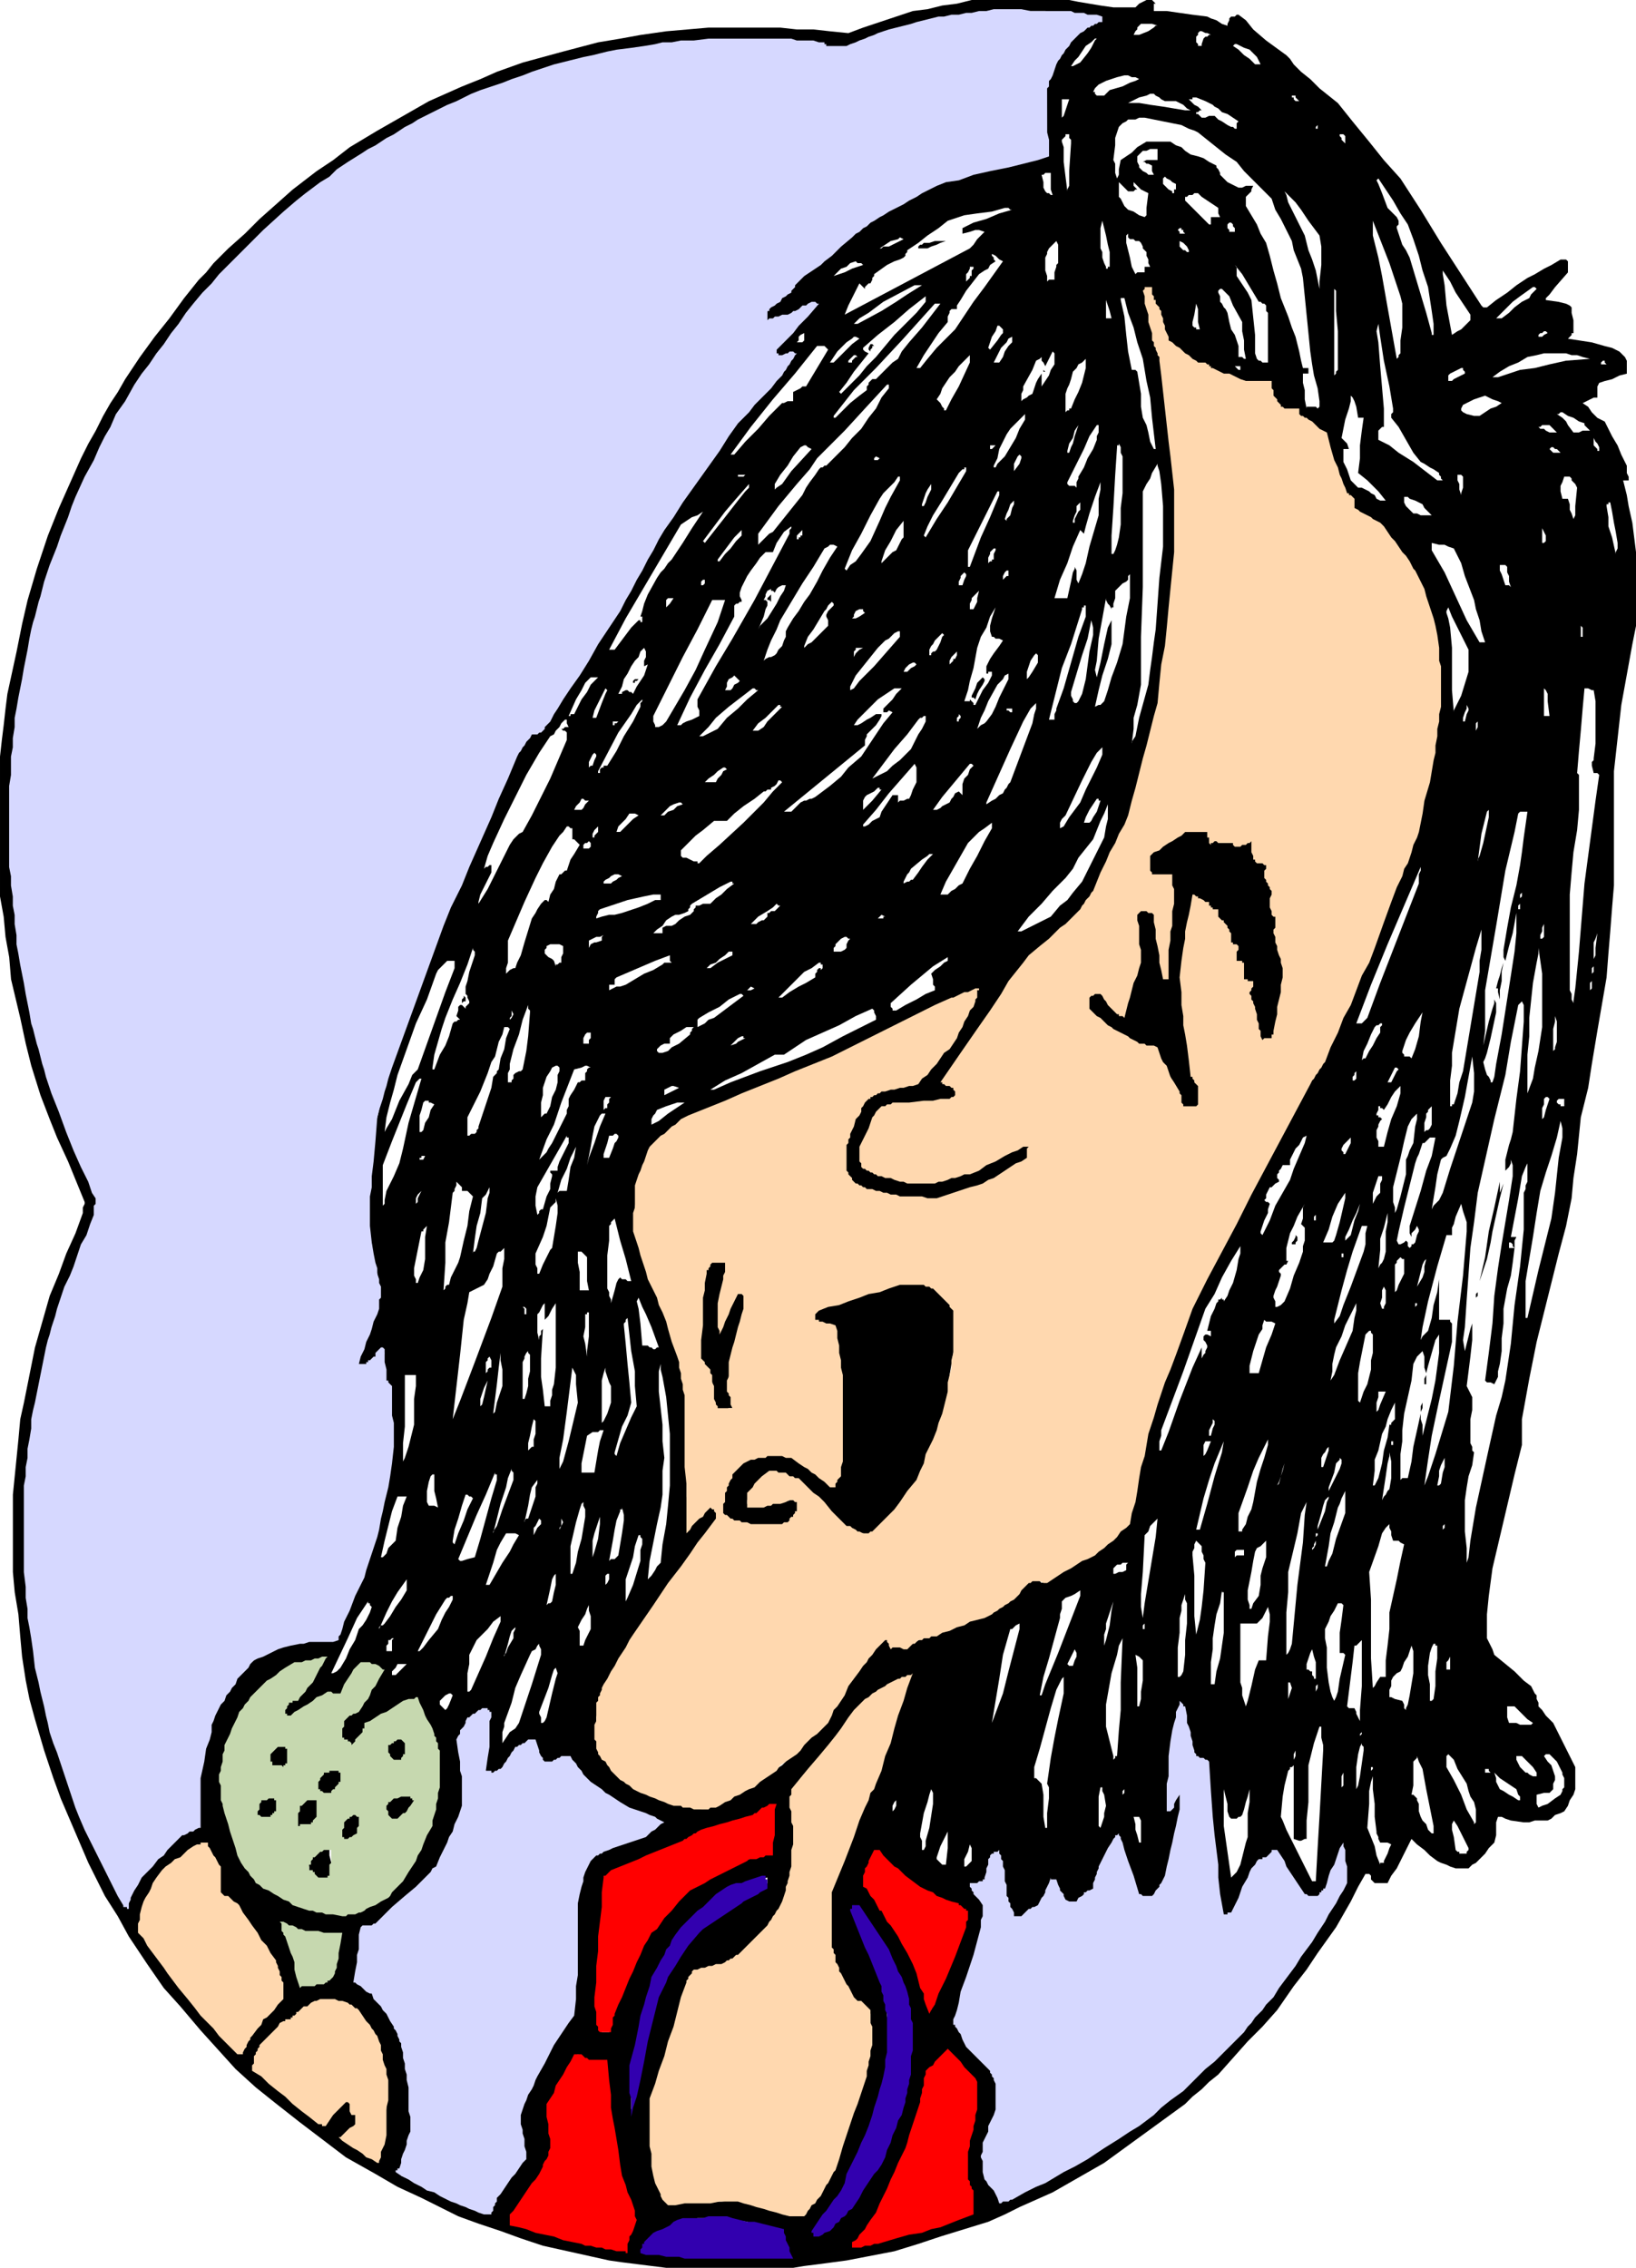
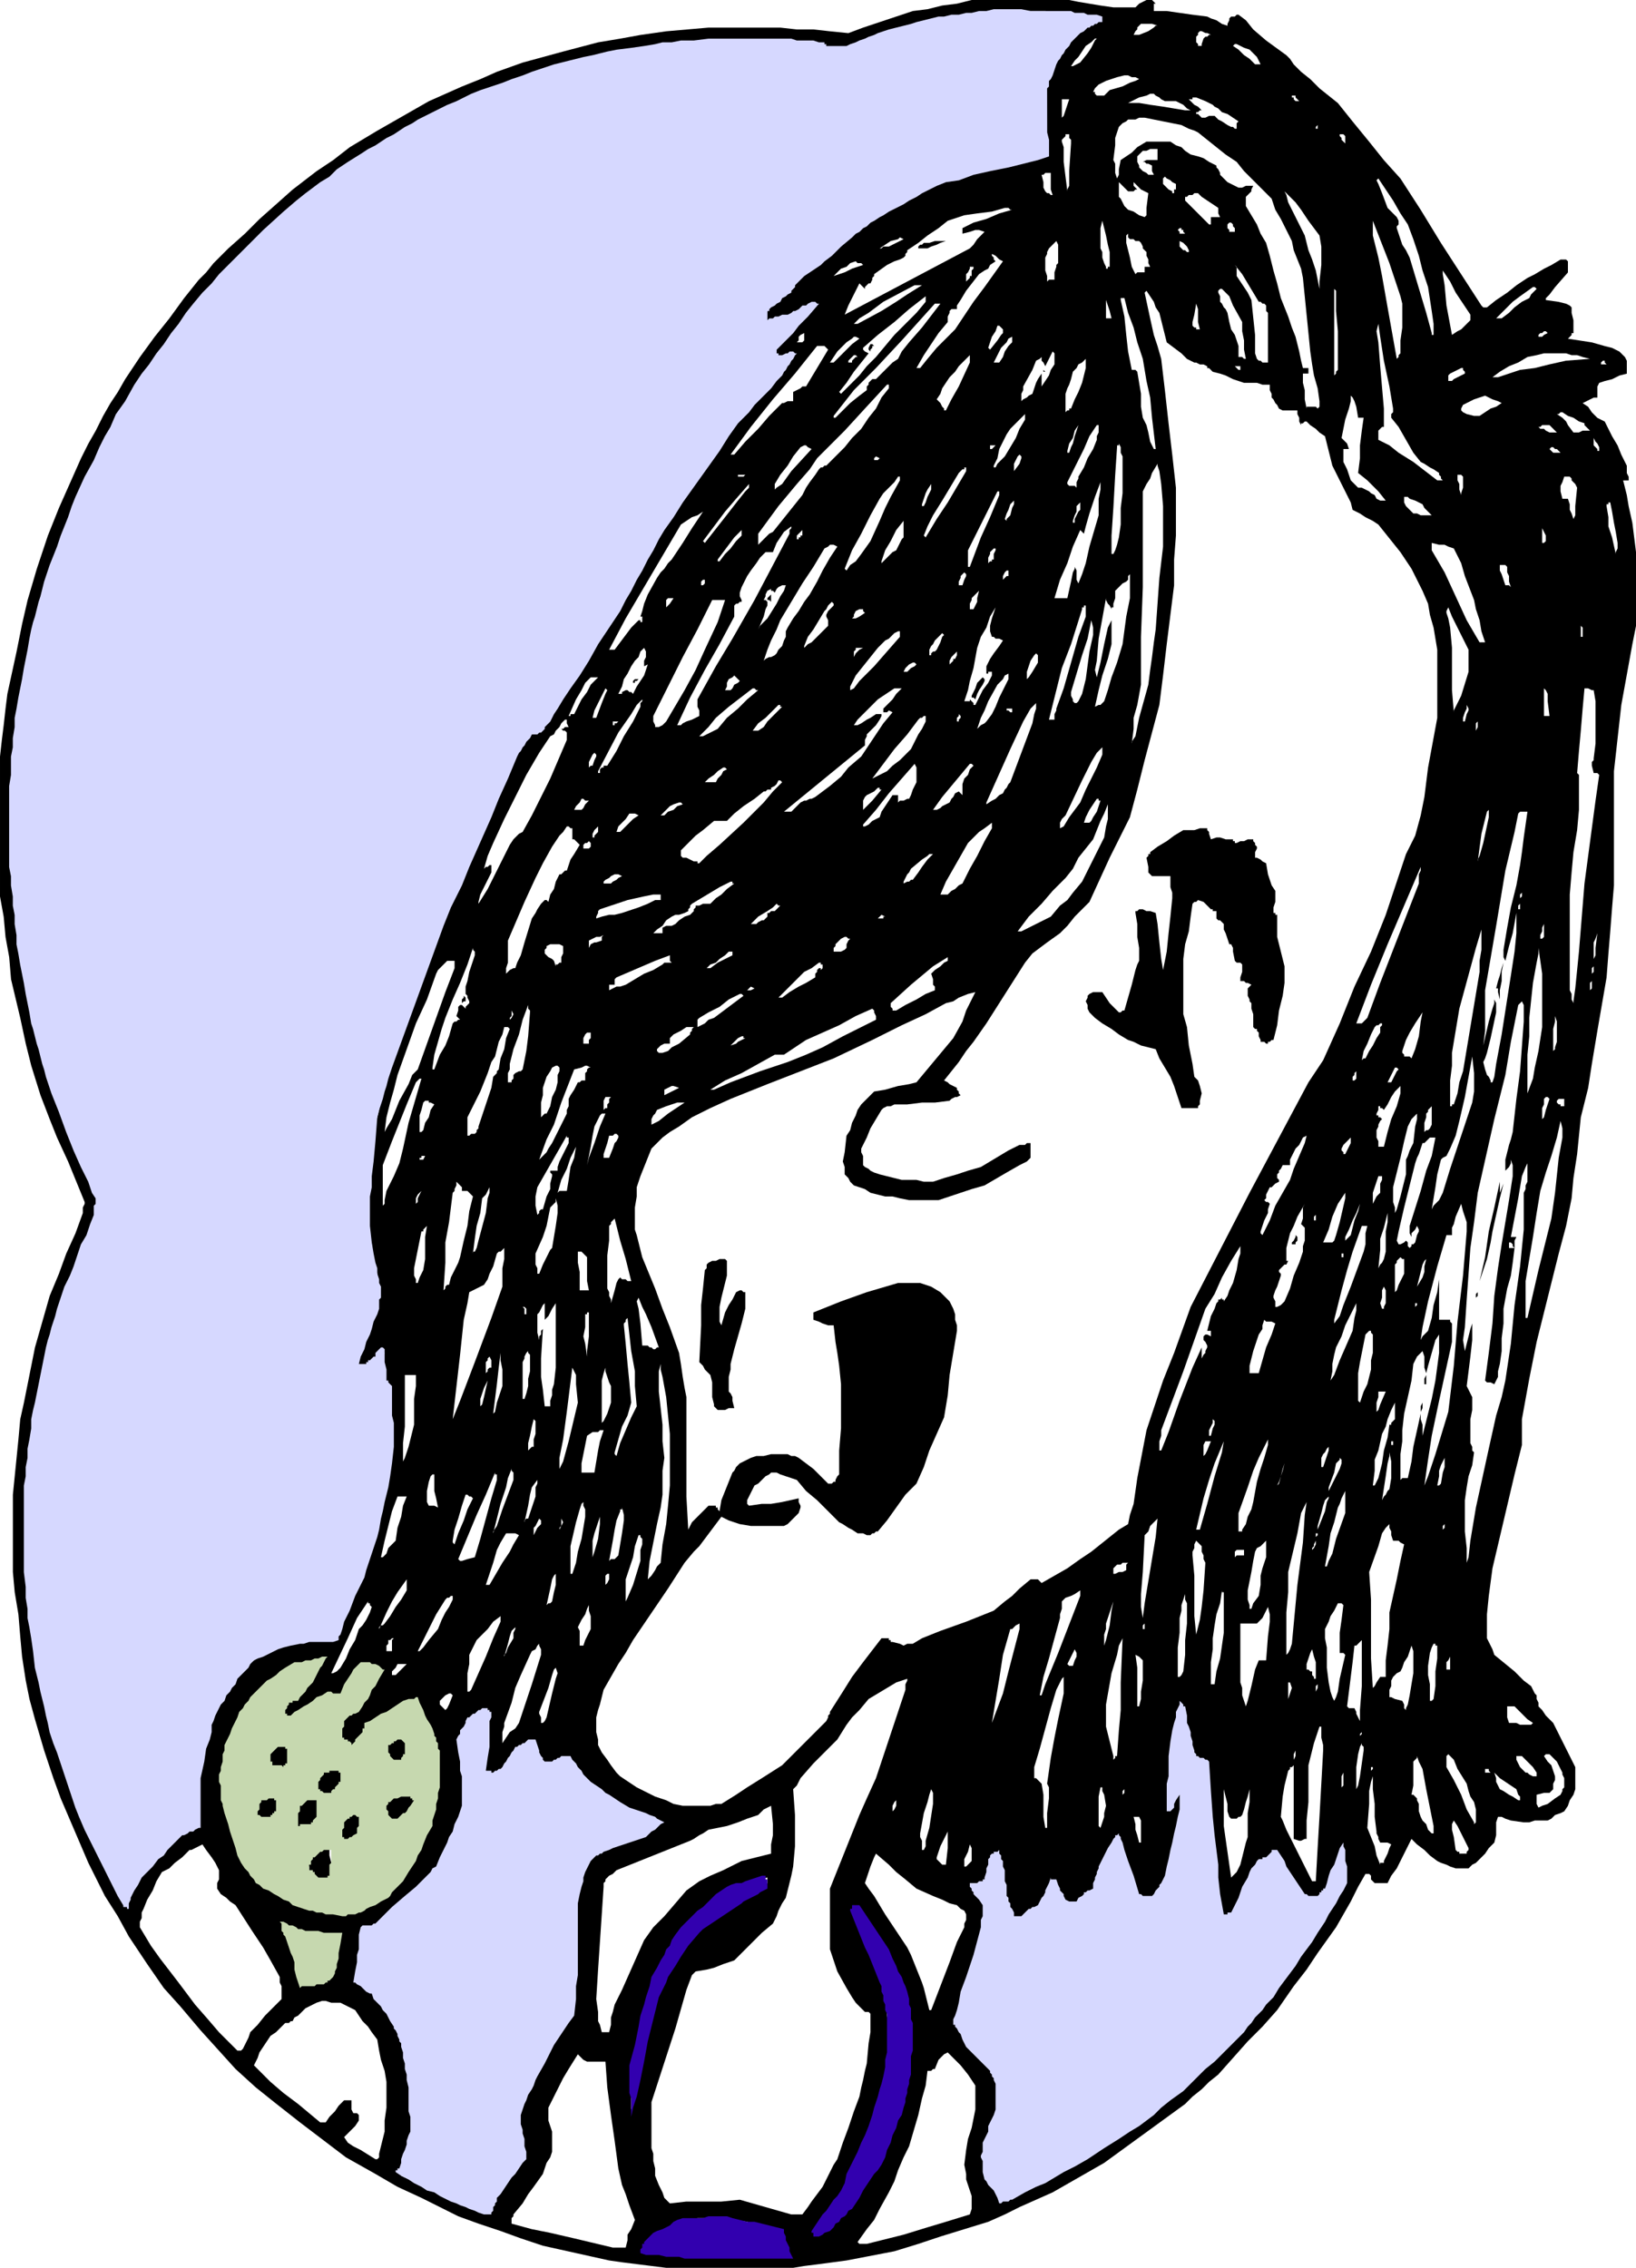
<svg xmlns="http://www.w3.org/2000/svg" width="2.962in" height="394.08" fill-rule="evenodd" stroke-linecap="round" preserveAspectRatio="none" viewBox="0 0 889 1232">
  <style>.pen1{stroke:none}</style>
  <path d="m362 1232-8-1-8-1-8-1-7-1-9-2-9-2-9-2-9-2-12-4-11-4-12-4-11-4-20-10-13-6-12-7-16-9-25-19-14-11-10-8-11-10-19-21-11-13-9-10-9-13-10-15-6-11-7-11-9-18-9-21-6-14-4-11-5-15-5-17-3-11-2-10-2-13-1-11-1-12-2-12-1-11v-42l1-10 1-10 1-10 1-11 2-9 2-10 2-10 2-10 2-7 2-7 2-7 2-7 5-12 4-11 5-11 4-11v-3l1-2v-1l-9-22-6-13-4-10-5-13-5-16-3-12-3-14-5-21-1-12-2-11-1-11-2-11v-76l1-9 1-8 1-9 1-8 5-23 3-15 3-13 5-17 2-6 2-6 2-6 2-5 4-10 4-9 4-9 4-9 4-8 4-7 4-8 4-7 4-6 4-7 4-6 4-6 8-11 8-10 8-11 8-10 4-4 4-5 4-4 4-4 9-8 8-8 9-8 9-8 13-10 9-6 9-7 15-9 7-4 7-4 7-4 7-4 9-4 9-4 10-4 9-4 14-5 11-3 11-3 19-5 12-2 11-2 14-2 23-2h39l9 1h9l9 1 10 1 8-3 9-3 9-3 9-3 8-1 8-2 8-1 8-2h53l5 1 6 1 6 1 7 1h12l1-1 1-1 2-1 2-1h3l1 1 1 1h-1v4h7l7 1 7 1 8 1 2 1 3 1 3 2 3 1v-1l1-2v-1l1-1h2l1-1h1l4 3 4 5 7 6 11 8 2 2 2 3 2 2 2 2 5 4 5 5 5 4 5 4 8 10 9 11 8 10 9 10 11 17 11 18 11 17 11 17 1 1h2l5-4 6-4 5-4 6-4 4-2 5-3 4-2 5-3h3l1 1v6l-7 8-3 4-2 2v1l7 1 4 1 2 1 1 1v3l1 4v7h-1v1l-1 1-1 1 13 2 7 2 4 1 4 2 1 1 1 1 1 1 1 2v7l-4 1-4 2-4 1-3 1-1 2v6h-2l-2 1-2 1-2 1 3 2 2 3 3 3 4 2 4 8 3 5 2 5 3 6v4l1 2v2h-3l2 8 1 6 2 9 2 16v40l-2 10-2 11-2 11-2 11-1 9-1 9-1 9-1 9v62l-1 12-1 13-1 12-1 13-5 29-3 18-2 13-4 16-2 20-2 13-1 11-3 15-4 15-4 16-4 16-4 16-2 10-2 10-2 11-2 11v14l-4 16-4 17-4 17-4 17-2 15-1 10v13l1 2 1 2 1 2 1 3 11 9 5 5 4 3 2 4 1 1v2l1 2v2l2 2 2 3 2 2 2 2 3 6 3 6 3 6 3 6v12l-1 3-2 3-1 3-2 3-2 1-3 1-2 2-2 1h-7l-3 1h-3l-7-1-3-1-2-1h-2l-1 3v7l-1 4-3 3-2 3-2 2-2 2-1 1-2 1-1 1-1 1h-7l-3-1-2-1-3-1-2-1-4-3-3-3-4-3-3-3-5 10-3 6-3 4-2 4h-7l-1-1-1-1v-2l-1-1h-2l-4 7-4 8-4 7-4 7-10 14-6 9-7 9-9 13-8 9-8 8-8 9-8 9-5 4-4 4-5 4-4 4-11 8-11 8-11 8-11 8-7 4-7 4-7 4-7 4-9 4-9 4-8 4-9 4-13 4-13 4-12 4-13 4-26 5-15 2-8 1-6 1h-69zm15-6h52l-1-4-1-3-2-4v-3l-7-2-6-1-6-2-6-1h-6l-5-1h-10l-3 1h-2l-3 1h-2l-8 4-5 3-2 2-3 2v2l-1 1v3h6l7 1h7l7 1zm-44-5h7l1-4v-3l2-3 2-5-3-8-2-6-2-5-2-9-2-15-2-14-2-15-1-14h-10l-2-1-1-1-1-1-1-1-5 8-3 5-3 6-5 10v7l1 3 1 3v11l-1 3-2 3-1 3-1 3-5 7-3 4-3 5-5 6v1l-1 1v3l11 3 10 2 13 3 21 5zm133-3 1 1h4l20-5 13-4 10-3 13-4 1-3v-7l-2-6-1-3v-3l-1-5 1-8 1-6 2-6 2-10v-13l-2-3-2-3-4-5-7-7-2 1-1 1-2 2-2 5h-1l-1 1h-2l-1 8-2 7-2 9-5 17-3 6-3 7-2 6-3 6-5 9-3 6-4 5-5 7zm-23-4 1-1h2v-1l6-4 4-3 3-4 5-5 4-7 4-6 4-6 4-7 1-2 1-3 1-3 1-2 1-3 2-4 2-10 5-19v-5l1-5v-10l-1-6-1-6-1-6-1-6-3-6-3-6-3-6-3-6-4-5-3-5-4-5-4-6v3l1 5 2 5 4 9 7 16 1 4 1 4 1 4 1 4v6l1 6v12l-1 4v4l-1 4v5l-2 6-2 6-1 6-2 6-4 9-4 9-4 9-4 10-7 9-4 5-2 4-2 5zm-13-11h6l3-4 2-3 3-4 3-4 2-4 2-4 2-4 2-3 3-9 3-8 3-9 3-8 1-5 1-4 1-5 1-4 1-11 1-6v-10l-1-1h-2l-1-1-4-4-2-3-3-5-5-9-1-3-1-3-1-3-1-3v-33l10-25 6-15 4-9 5-11 4-12 4-12 4-12 4-12v-3l1-2v-1l-6 2-5 3-5 3-5 3-5 6-4 4-3 4-5 8-13 13-7 8-2 4-2 2 1 14v17l-1 11-1 5-1 4-1 4-1 4-2 3-2 4-1 3-2 4-6 5-5 5-5 5-5 5-6 2-5 2-4 1-6 1-2 2-3 8-6 21-13 40v25l1 3v4l1 4v4l2 5 2 4 1 3 3 3 9-1h19l10-1 7 2 7 2 7 2 7 2zm-166-1 1-1 4-6 6-9 10-14-1-6-1-6-1-6v-6l4-11 4-7 4-9 7-14 3-3 2-3 3-3 2-3 1-17 1-11v-35l2-8 1-6 1-4 3-5 1-1 2-1 2-1 2-1 6-2 5-2 6-2 6-2 2-2 2-1 2-2 2-2h-1l-2-2-5-2-9-3-8-5-5-3-5-4-6-5-2-3-2-3-2-2-2-3h-3l-2 1-3 2h-5l-1-1-1-1-1-1-1-3-2-5h-2l-2 1-2 1-3 1-2 3-2 3-2 3-2 3-1 1h-1l-2 1h-4l-1-1v-1l-1-2v-3l1-8v-14l1-5h-2l-2 1-2 1-5 4-1 2-1 2-1 2-1 2 1 9v10l1 9v9l-2 6-2 6-2 5-2 5-2 4-2 4-2 3-2 4-7 7-7 6-7 7-6 6-3 1-2 1-3 1h-2l-2 8-1 7-2 7-1 7 2 1 1 1 2 1 2 1 2 2 2 2 2 2 2 3 2 3 2 3 2 3 2 3 2 9 2 6 2 10 2 16v16l-3 10-1 6-1 4-1 4 15 7 10 4 9 4 12 5zm279-6 6-3 7-3 10-5 18-9 7-4 6-4 6-4 7-4 10-8 10-8 10-8 10-8 8-9 8-8 8-8 8-8 4-6 4-5 4-5 4-5 10-13 6-10 7-10 9-16v-17h-2l-3 8-2 5-1 4-2 3-2 1-1 1-2 1-1 1h-4l-2-2h-1l-1-1-1-1-3-6-3-5-3-5-2-5-3 1-2 1-2 1-2 1-3 3-2 4-4 8-7 15h-1l-1 1h-1l-1 1v-1h-1v-1h-1l-3-29-2-19-1-15-1-21h-6l-1-1v-1l-1-1h-1v-10l-2-4-1-5-1-5-2-3-1 7-1 7-2 7-1 6v13l1 6v7l2-5 2-5 2-5 1-5 1 2v4l-2 11-2 9-2 12-5 22-2 4-1 2-2 2-2 3h-9l-3-10-3-7-1-6-2-9h-3l-2 4-2 4-2 4-2 3v3l-1 3v2l-1 3-1 1-3 2-3 3-3 3h-7l-1-2-2-3-2-3-2-3-2 4-2 3-1 3-2 3-2 1h-2l-1 1-2 1-1 1v1l-1 1h-5l-1-1-1-3-1-3-1-3-1-3-1-4v-4l-1-4v-4l-1-2-1-1-1-1v-1h-1l-1 2-1 4-2 8-2 1-2 1-2 1-1 1 1 2 2 2 1 2 2 2v7l-1 4v4l-4 11-3 11-4 11-3 12v6l1 2 2 3 1 2 1 3 2 3 3 2 3 3 5 4 1 3 1 2 1 2 1 2v3l1 3v5l-2 6-2 6-2 6-2 6v9l1 4 1 6 1 1 1 2 2 2 2 6zm-339-23h1l1-1v-2l1-4 2-8v-6l1-7v-14l-1-6-2-6-1-5-1-6-3-4-2-3-3-3-4-6-2-1-2-1-2-1-2-1h-5l-3-1h-2l-3 1-2 1-2 1-2 1-2 2-2 2-2 1-1 2h-1l-1 1h-2l-3 3-2 2-3 2-2 3-2 3-2 3-1 3-2 4 9 9 7 6 8 6 12 10h3l2-3 3-3 2-3 3-3h4v5l1 2h2l1 1v3l-2 3-2 2-2 2-2 2 2 3 3 2 4 2 8 5zm139-27 2-7 3-17 7-33 2-4 2-5 2-4 2-5 4-5 4-6 4-5 4-6 5-4 6-4 6-4 6-4 3-2 4-2 4-2 3-1v-2l1-1v-3l-6 1-4 1-4 2-7 2-5 3-4 4-4 3-4 4-4 5-4 5-4 5-4 4-2 5-2 4-2 4-2 4-2 7-2 8-3 12-5 21v22zm-214-32h2l1-1 1-2 1-2 1-2 1-3 4-4 4-5 5-5 4-4v-7l-1-2v-3l-5-9-4-7-6-9-9-14-3-2-2-2-3-2-2-3v-3l1-2v-5l-2-4-2-3-3-4-2-3-2 1-2 1-2 1h-1l-4 4-4 3-3 3-4 2-3 5-2 5-3 5-2 5-1 2v3l-1 2v3l3 5 3 5 5 7 10 13 9 12 7 8 6 7 10 10zm198-10h4l1-4v-4l1-3 1-4 4-8 4-9 4-9 4-9 5-7 6-6 6-7 6-7 7-5 6-3 7-3 10-5 4-1 4-1 4-1 4-1v-5l1-5v-6l-1-10-2 1-2 1-2 2-1 1-6 2-5 2-6 2-10 2-3 2-2 1-3 2-2 1-10 4-10 4-10 4-10 4-1 1-1 1-2 1-1 1-1 1v1l-1 1v2l-1 15-1 15-1 15-1 16 1 7v5l1 2 1 4zm178-12h1l5-13 5-13 4-11 4-8v-2l1-2v-3l-1-2-2-1-1-1-1-1-4-1-4-2-5-2-9-4-6-5-5-4-4-4-7-6-1 2-2 5-3 9 2 3 3 4 6 10 12 18 2 4 2 5 2 5 2 5 1 3 1 4 1 4 1 4zm-341-15h11l1-1h1l2-1 1-1 1-6 1-6 1-6 2-6-5 1h-4l-6-1-9-1-2-1-2-1-1-1h-1l-1 1v1l1 1 1 1 2 7 2 5 1 6 3 9zm13-38h15l4-2 5-2 4-2 4-2 3-4 3-3 3-4 3-3 2-4 2-3 2-3 2-3 2-7 2-5 2-6 2-9v-12l1-6v-5l-1-4-2-4-1-3-1-4-2-4-2-4-2-4-3-4-6 3-6 4-7 4-6 4-1 2v2l-2 2-2 4h-4l-2-1-1-1-1-1h-1v-8l1-2 1-2 1-1 2-1h1l2-1 3-5 3-4 3-5 5-7-1-1-1-1-2-1v-1h-7l-3 4-3 4-2 5-2 3h-8l-4 2-4 2-3 3-3 2-3 1-2 1-3 1h-2v-4l1-1v-2l1-1 1-1 1-1h3l4-5 2-3 3-5 5-8h-4l-3 1-3 1h-3l-5 2-3 2-4 3-6 4-5 6-3 4-3 4-5 7-1 4-2 3-1 3-1 4-1 4-1 4v4l-1 4 1 3v4l1 4v4l2 6 2 7 2 6 2 7 2 3 2 3 2 3 2 3 2 2 3 2 2 2 3 2 3 2 4 2 4 2 4 2 3 1 4 1 3 1 4 1zm-110-7h2l2-4 3-5 3-5 3-4 4-4 4-5 4-4 5-4 3-1 2-2 3-1 3-1v-8l-1-4v-5l1-6v-6l2-7 2-11 2-8 3-6 2-5 5-9 2-3 2-3 2-2 3-3 2-2 3-2 2-2 3-2 2-1 3-1 3-1 3-1 5-1 6-1 6-1 6-1h4l2 1v-3l1-3 3-7 6-12 5-14 3-10 3-12 5-17 1-7 1-7 1-7 1-7v-15l-1-8v-7l-1-2-1-2-1-3-1-5v-6l1-2h-3l-1 1v1l-1 1v1l-2 1-1 1-1 1-1 1h-3l-1-1-1-1v-1l1-2v-3l2-7 3-6 2-6 3-6v-3l1-2v-4l-1-9-2-8-1-8-2-8v-10l1-10v-19l2-9 1-9 2-8 1-9 4-12 5-15 8-22 11-30 12-28 12-27 12-28 12-27 1-2 1-1 1-2 1-1 2-1 1-1 2-1h2l2-3 2-3 2-3 2-2 15-24 10-17 12-21 19-33 14-20 9-12 7-11 10-15 9-11 7-7 6-8 10-11h-3l-2-1h-4v-5l1-1 3-2 3-3 5-6 8-9h-1v-1h-1l-4 2-3 1-3 2-3 1-3 1h-5l-2 1v-4l1-2v-2l3-2 3-2 3-3 3-2 1-1 1-2 1-1 1-2 6-5 11-8 13-11 16-12 17-9 9-5 7-3 7-3 12-3 13-3 12-3 13-2-1-9V49l3-8 2-5 2-5 5-8 3-3 4-3 4-3 4-3-2-1-3-1-8-1-14-2h-27l-8 1-7 1-8 1-7 1-8 2-7 2-8 2-7 2-5 2-6 2-4 2-5 2h-12l-1-1-1-1h-16l-15-1h-15l-15-1-7 1h-6l-6 1h-5l-16 3-11 2-13 2-20 5-12 4-11 4-11 4-11 4-9 4-8 4-8 4-8 4-6 4-7 4-6 4-7 4-14 9-9 7-8 6-12 10-10 10-9 8-11 12-19 20-8 11-8 11-8 11-8 11-4 7-4 7-4 7-4 7-4 8-4 8-4 8-4 9-4 10-4 11-4 11-4 11-2 7-2 7-2 7-2 8-2 10-2 11-2 11-2 11-1 10-1 11-1 10-1 11v28l1 15v14l1 11 2 12 1 11 2 12 2 9 2 8 2 9 2 9 4 12 4 12 4 13 4 12 4 9 4 9 4 9 4 9v8l-5 11-5 12-4 12-5 11-2 7-2 7-2 7-2 6-2 11-2 10-2 10-2 10-1 10-1 10-1 10-1 10v13l1 14v27l1 8 1 8 1 8 1 8 2 9 2 9 2 9 2 10 4 12 4 12 4 12 4 12 6 13 6 12 6 12 6 11zm489-8h2-2zm-383-2 3-1h2l1-1h1v-8l-1-4v-4l-1-1h-2l-4 3-2 2-2 2-1 1v2l1 1v3l1 1 1 2 1 1 2 1zm540 0h2l1-18 1-17 1-18 1-18v-3l-1-4v-6h-1l-1 3-2 6-3 12v20l-1 10v10h-1l-2 1h-1l-3-1v-40l-1 1h-1v1l-1 1-1 4-1 4-1 6-1 11 1 2 2 5 5 10 9 18zm-44-2 1-1 2-2 2-4 1-4 1-4 1-4 1-3v-13l1-6v-7l-1 4-1 3-1 4-1 3-1 1h-1l-1 1h-3l-1-1-1-3v-4l-1-4-1-4v20l1 7 1 7 1 7 1 7zm-145-6h1l1-1 1-1 1-1v-7l-1-2-1 4-1 2-1 2v4zm-12-1h2l1-9v-9l-2 4-2 4-1 3-1 3v1l1 1 1 1 1 1zm238 0v-1h2v-1l1-2 1-2 1-3 1-2-2-1h-4l-1-2v-1l-1-2v-1l-1-8v-7l-1-8v-7l-1 3-1 5v7l-1 13 2 5 2 5 1 5 2 5zm44-6h3v-1l1-1v-1l-2-4-2-4-2-4-2-3-1 2v3l1 4 1 7 1 1h1v1h1zm-293-3v1h1l1-2v-3l2-7 2-13v-6l-1-2-1 3-1 4-2 6-2 11v2l1 2v4zm-314-4h4l1-1 1-1 1-1 2-2v-8l-1-1v-1h-3l-1 1h-1l-2 1-2 2-1 2-1 2v3l1 1v1l2 2zm432 1h1v-12l-1-2h-3l1 4v3l1 3 1 4zm159-5h1v-4l-4-20-2-11-2-4-1-3v1l-1 1-1 1v13l-1 5h1l1 1 1 1v1l1 2v4l1 3 1 2 2 2 1 3 2 2zm-287-3h2-2zm77 0h1v-8l1-8v-6l-1-2 2-14 2-11 2-10 3-14v-9l-1 1-1 2-1 2-1 2-3 10-3 11-3 11-3 10v6h1l1 1 1 1 1 1 1 6v12l1 6zm-407 0 2-1h6l1-1 1-1 1-1 1-2 1-3v-6l1-3h6l3-4 2-2 1-2 1-3-1-1h-1l-1-1v-1h-2l-1-1h-3l-2 1-1 1-2 2-2 2v7l1 2v2l-2-1h-4l-2 1-1 2-1 1-1 1v3l-1 3v6zm436-2v1l1 1 1-3 1-3v-2l1-4-1-6-1-2v-2h-1l-1 5v15zm204-1v1l1-1v-7l-1-4-2-3-1-3-1-4-5-8-2-5-2-2-1-1-1 1v6l4 7 4 8 3 8 4 7zm-589-1h5l2-2 2-2 2-2 2-2v-4l-1-1v-1h-7l-2 1-2 1-2 1-2 2v4l1 2v1l2 2zm-70-1h6l2-2 1-2 1-2 1-4h-1l-1-1h-1v-1h-6l-2 1-1 1-1 1-1 2v6h1l1 1h1zm343-4 1-1 1-2v-3l-1 1-1 2v3zm351-2 2-1 3-1 4-3 3-2 1-2v-1l1-1v-5l-1-2v-1l-2-4-1-2-2-2-2-2h-2l-1 1 2 3 2 2 1 3 1 3v2l-1 2v3l-1 1-1 1h-3l-4 1v5l1 2zm-465-1h15l3-1h3l8-5 6-4 8-5 11-7 9-9 6-6 4-4 5-5 1-2v-1l1-1v-1l7-11 5-8 6-8 10-13h4v1h1v1h1l4 1 2 1 2-1h3l5-3 10-4 14-5 15-6 6-5 4-3 4-4 6-5h4l1 1 1 1 7-4 7-4 7-5 6-4 5-4 5-4 5-4 5-3 1-5 2-6 2-14 5-26 5-15 4-12 6-15 9-25 16-31 16-31 16-30 16-30 2-3 2-3 2-3 2-3 9-20 8-20 9-19 8-20 5-15 3-9 3-9 5-10 3-11 2-10 2-16 5-27v-37l-2-12-2-7-1-6-3-7-2-4-2-4-2-4-2-3-4-6-4-5-4-5-4-5-3-2-4-2-3-2-4-2-1-4-2-4-3-6-5-10-1-4-1-4-1-4-1-4-3-2-2-2-3-2-2-2h-1l-1 1h-1v1l-1-2v-2l-1-2v-2h-8l-2-1-1-2-1-1-1-2-1-1v-2l-1-2v-3h-4l-3-1h-7l-6-2-4-2-3-1-4-1-1-1-1-1h-1v-1l-2-1h-2l-2-1h-1l-4-2-3-3-4-3-4-3-1-4-1-4-1-4-1-4-2-3-1-3-2-3-2-3-1 1 3 14 2 9 2 6 2 7 2 17 2 18 2 17 2 18v26l-1 13v14l-2 16-2 16-2 17-2 16-4 15-4 15-4 16-4 15-1 2-3 6-7 14-11 24-4 4-4 4-4 5-4 4-7 5-4 3-4 3-4 5-7 11-7 11-7 11-7 10-4 5-4 6-4 5-4 5 2 1 1 1 2 1 2 1v1l1 1v1l1 1-2 1h-1l-2 1-1 1-8 1h-7l-8 1h-7l-2 1h-2l-2 1-1 1-3 5-3 5-2 5-3 6v2l1 2v5l1 1 2 1 1 1 2 1 3 1 4 1 4 1 4 1h8l4 1h5l6-2 7-2 6-2 7-2 5-3 5-3 5-3 6-3h3l1-1h2v8l-2 2-4 2-7 4-12 7-7 2-6 2-6 2-6 2h-16l-5-1-4-1h-4l-4-1-4-1-3-2-3-1-3-1-2-2-1-2-1-1-1-1v-4l-1-3 1-5 1-9 2-3 1-4 2-4 1-3 2-3 2-2 2-2 3-3 6-1 7-2 6-1 4-1 5-6 5-6 5-6 5-6 5-9 2-6 2-4 3-6-4 1-5 2-3 2-4 1-11 6-13 6-16 8-21 10-36 14-20 8-11 5-10 5-7 5-5 3-4 3-6 6-2 5-2 5-2 5-2 6v5l-1 6v12l1 3 1 4 1 4 1 4 7 17 4 11 4 10 5 14 1 6 1 7 1 6 1 5v54l1 18 2-4 3-3 3-3 3-3h4v1h1v1l1 1 1-6 2-5 2-5 2-5 1-1 1-2 1-1 1-1 2-1 2-1 2-1 3-1h4l4-1h9l2 1h2l2 1 4 3 4 3 3 3 5 5h2l1-1h1v-1l1-2 1-1v-13l1-12v-24l-1-10-1-7-1-6-1-9h-3l-3-1-2-1-3-1v-4l5-2 10-4 14-5 17-5h12l3 1 3 1 5 3 3 3 2 2 2 4 1 3v3l1 3v3l-2 12-2 12-1 11-2 12-4 9-4 9-3 9-4 9-6 6-5 7-5 7-5 6h-1l-1 1h-1l-1 1h-2l-2-1h-3l-3-2-2-1-3-2-2-1-6-6-6-6-6-5-5-6-3-1-3-1-3-1-2-1h-3l-1 1-2 1-2 2-2 2-2 1-1 2-1 2-1 2-1 2v2l1 1 7-1h5l6-1 9-2v2l1 2v1l-1 3-3 3-2 2-1 1-2 1h-18l-6-1-3-1-3-1-4-2-3 4-3 4-3 4-3 4-3 3-5 6-9 14-19 28-4 7-4 6-4 7-4 7-1 4-1 4-1 3-1 4v8l1 4v3l2 4 3 4 2 3 3 4 2 2 3 2 3 2 3 2 10 5 6 2 4 2 5 1zm454-3h1v-2l-1-1-1-3-3-2-3-2-3-2-3-3 1 3v2l1 2 1 2 2 1 3 2 2 1 3 2zm-215-3 1-1v-2l-1 1v2zm127-3 1-2 1-5 1-7 1-7v-2l-1-1v-1l-1 2-1 4-1 7v12zm-8 0v-1l1-1v-7l-1 2v7zm-51-3h2-2zm156-4h1v-2l-2-3-2-2-2-2-2-2h-3v2l1 2 1 2 3 3h1l1 1 2 1h1zm-26-2h2l-1-1v-1h-2v2h1zm-63 0v-1l1-1v-1h-1v3zm-592-2h1l1-1 2-1v-11h-2l-1-1h-2l-2 1-1 1-1 1-1 1-1 3-1 1v2l1 1 1 1 2 1h2l2 1zm494-1-1-1v-3l-1 1v3-3l1-1v3l1 1zm18 0v-3 3zm-452-3h5l1-1 1-1v-1h1v-9h-2l-2-1h-2l-3 2-2 1v2l-1 2 1 1 1 2 1 1 1 2zm490 0v-1l1-2v-3l-1 2v4zm-98-3v2l1-1v-1h1l1-14 1-11v-15l1-24-2 4-1 5-3 10-3 17v12l1 4 1 4 1 4 1 4zm60-6v-9 9zm-392-1 2-3 2-3 3-2 2-3 2-6 2-6 3-9 5-16v-3l-1-2v-1l-1 1-1 2-2 1-1 2-5 11-3 7-2 8-4 11v2l-1 3v6zm466-3v-1l1-1v-1l-1 1v2zm90-7h3l1-1-3-2-2-2-3-3-2-2h-4v6l1 3h4l2 1h3zm-535-1h1l1-1 1-2 3-13 2-8 1-3-1-3-1 1-1 3-2 7-5 13v1l1 2v3zm245 0 3-8 3-8 3-12 6-23v-3l-2 1-1 1-1 1h-1l-2 7-2 7-2 13-4 24zm200-1v-6l1-13v-25l-1 1-1 1-1 1h-1l-1 9-1 8-1 8-1 8 1 1h3l1 2v1l1 2 1 2zm-497-6 1-1 1-2 2-5-1-1h-1l-2 1-1 1-1 1-1 1v2l1 1 1 1 1 1zm522 0v-1l1-2 1-5 2-12v-12l-1-3-1 3-1 3-2 3-1 3-1 2-2 1-1 1-1 1-1 2v3l-1 2v4h1l2 1 4 1 1 2v2l1 1zm-146-2h1l1-4v-4l1-6v-11l-1-1-1-1-2-1 1 7v21zm59 0 1-3 2-8 2-9 2-5h4l1-13 1-8v-4l-1-4-2 4-1 2-2 2-1 1h-9v32l1 3v4l1 3 1 3zm-472-3h3-3zm495 0v-1l1-3 1-3-1-3h-1v10zm25 0 1-2 1-3 1-7 3-13-1-1h-2v-11l1-7 1-8-1-1h-2l-2 4-2 3-1 3-2 4v5l1 5v11l1 8 1 5 1 3 1 2zm52 0h1l1-1 1-7v-8l1-7v-7h-1v-1h-1l-1 2-1 3-1 7v5l1 5v9zm-212-3h1l2-6 7-17 12-31v-3l-3 2-2 1-3 1-2 2v4l-1 3v2l-3 11-3 11-3 10-2 10zm-311-1v-1h1l1-1 4-9 4-9 4-10 4-9v-3l-4 3-3 4-3 3-3 3-1 2-1 2-1 2-1 2v5l-1 5v11zm461 0v-1l1-2v-2l-1 1v4zm31-3 1-1 1-2 2-3h3v-9l1-8 1-9v-9l2-9 2-9 2-10 2-9-2-1-1-1h-3l-1-3v-2l-1-2v-2l-2 2-2 3-2 7-5 14 1 15v32l1 16zm-88-2h2l1-7 2-7 1-7 1-7v-22h-1v-1l-1 7-2 6-1 6-1 7v6l-1 7v12zm-18-3v-1h1l1-1 1-2 1-9v-8l1-9v-11l-1-2v-3l-1 3-1 3v3l-1 4v8l-1 8v17zm74 0h1v-9l-1-3-1-4-1 2-1 3-1 3v3h1l1 1h1v2l1 1v1zm-501-3v1h2l1-1 2-2 1-1 2-2h-5l-1 2-1 1-1 1v1zm-33 0h1l2-1 2-2 3-5 2-5 3-5 2-6 2-2 2-3 2-4 1-3-1-1v-1h-1v-1l-2 3-4 6-5 11-9 19zm606-1v-1h2v-7l-1 2-1 1v5zm-206-4 1 1h2l1-3 1-2v-2l-1-2-1 2-1 2-1 2-1 2zm-306-4v-1l1-1 1-3 3-5v-3l1-2v-1l-2 2-1 3-1 4-2 7zm425-1 1-1 1-2 1-3 3-32 3-23 1-15 1-7-1 2-2 4-2 11-5 21v11l-1 11v23zm-472-2h1l2-2 3-4 5-6 2-5 2-4 2-3 2-4v-2h-1l-1 1h-1l-1 1-5 8-3 6-3 6-4 8zm-17 0h3v-6l1-1h-1l-1 1h-1v2l-1 1v3zm105-3h2l1-3 1-2 1-2 1-2v-7l-1-3v-3l-1 2-1 3-2 3-2 4 1 2v8zm285 0 1-3 2-8 1-8 1-5-1 3-1 3-1 3-1 3v3l-1 3v6zm50-6 2-8 1-7 1-9 1-15-1-2v-2l-1-2v-3l-1-1-1-1-1-1-1 2v2l-1 2v2l1 11v22l1 10zm-29-3h1v-3l-1 1v2zm-415 0v-1l1-1h1l1-1 3-4 3-5 3-4 3-5v-6l-5 7-3 5-3 6-4 9zm415-6 1-8 3-18 3-18 1-10-2 2-2 2-1 3-2 2-1 20-1 12v7l1 6zm-337-6h2-2zm395 1h1l1-3 3-4 1-6v-5l1-4 2-6v-9l-2 2-1 1-2 1-1 2-1 5-1 6-1 5-1 5v5l1 3v2zm-382-2 1-1h1l1-1 1-5 1-4v-6l-1 1-1 2-1 5-2 9zm43-2 1-2 3-7 4-13v-6l1-3v-3l-1-1v-1h-1l-2 6-1 6-2 6-2 6v12zm-76-9h2l7-12 4-6 2-4 3-5-2-1h-5l-3 5-2 4-2 7-4 12zm65 0 1-1 1-2v-3h-1l-1 1v5zm23-3 2-2 2-3 1-2 2-2 1-10 2-11 1-10 1-11v-28l-2-20-2-11-1-4v-3l-1 4v11l1 9 1 9v9l1 9-1 7v13l-1 7-2 9-2 10-2 10-1 10zm-42-3h1l2-6 1-6 2-7 2-12v-4l-1-2v-2l-1 1-1 3-2 7-3 13v15zm295 0h1l2-1h2l2-1v-3l1-1h-3l-1 1h-2l-2 2v3zm115-4h1l1-3 2-4 2-8 5-14v-12l-1 2-1 2-1 3-1 2-2 8-2 6-1 7-2 11zm77-2 1-3 1-9 3-18 7-32 4-18 3-10 2-9 3-20 2-21 3-21 2-20v-20l1-2v-2l1-2v-10l-1 2-2 5-2 12-4 21h3l-1 2v4l-1-1v-1l-1-1h-1v3h3l-1 8-1 7-2 7-2 11v8l-1 8v7l-1 7-1 4v3l-1 2-1 2-2-1h-2l-1-1 2-15 2-16 1-15 2-15 2-13 2-12 2-12 2-13v-6l-1-3v2l-1 2-1 1-1 1v-6l1-4 1-4 1-3 1-4 1-9 1-9 2-15 2-27v-9l-1-2-1 1-1 1-4 20-3 18-6 24-9 40-1 8-1 8-1 7-1 7-2 28-1 15-1 7 1 6 1-4 1-4 1-4 1-3v9l-1 9-2 16 1 2 1 2 1 2v7l-1 5v13l1 2v2l1 1-1 7-2 6-1 6-1 7v17l1 9v8zm-548-2 1 1h1l3-1 4-1 3-10 3-11 3-11 3-10v-3h-1v-1l-5 12-5 11-5 12-5 12zm82 1 1-1h2l1-1 1-1 2-12 1-7v-3l-1-4v1h-1v1l-2 5-1 5-1 6-2 11zm-124-2h1l2-2 1-3 2-2 2-2 1-7 2-6 1-6 2-5h-5l-3 8-2 8-2 8-2 9zm115 0 1-3 2-7 1-8v-4l-1 3-1 3-1 3-1 4v9zm349 0 1-1h4v-3h1-5l-1 1v3zm111-3h2-2zm-69 0v-1l1-1 1-2v-2l-1 2v1l-1 1v2zm-467-6v1l1 1 2-6 3-7 2-6 3-6-1-1h-1l-1-1h-1l-2 6-2 7-2 6-1 6zm469-1v-1l1-1v-1h-1v3zm-425-4v2l1-2 1-2 1-1 1-1v-2l-1-1-1 2-1 2-1 1v2zm-22 1v-1l2-3 3-9 6-16v-4l-1-1v-1l-2 5-1 5-3 9-4 16zm405 0v-1h2v-1l2-3 1-4 2-4 1-4 2-11 2-7 2-6 2-7v-3l-5 10-3 7-3 9-5 14v11zm-369-2 1-2 1-2-1-2v4l-1 1v1zm346 0h2l4-14 4-15 4-13 1-6-5 12-3 9-3 10-4 17zm134 0 1-1v-2l-1 1v2zm-68-2v2l4-10 1-5 1-2v-1l-2 2-1 3-1 4-2 7zm-431-2v-1l1-1h1l1-3 1-3 1-3 1-3v-5l1-2v-2l-3 4-1 4-1 6-2 9zm-52-9h3l2 1-1-5-1-4v-9h-1l-1 1-1 3-1 5v6l1 2zm95-4h2-2zm423 1 1-2 1-1 1-2 1-1 1-6v-9l-1-5v2l-1 4-1 7-2 13zm-58-5h2-2zm-439 0v-3 3zm468-2v2l2-4 2-4 2-4 1-3v-2l-1-1v1l-2 2-1 5-3 8zm-28-1 1-1 1-4 1-4 1-3-1 4-1 3-1 3-1 2zm52 0h1l1-2 1-2 2-8 1-7 2-7 1-7h1v-1l1-1 1-1v-9l-2 4-2 5-1 4-2 4-2 9-2 5v6l-1 8zm28 0 2-5 4-12 7-23 3-25 2-24 3-25 2-24v-5l-1-3-1-3-1-4-3 7-1 4-1 2v4h-3l-5 17-5 19-3 14-1 7 1-2 1-1 1-1 1-1 2-7 1-7 2-7 1-7v22h6v1l1 1v10l-7 32-4 19-2 13-2 14zm7 0h1l1-1 1-6 1-3v-5l-2 4-1 3v3l-1 5zm28 0h2-2zm-48-3 1-1h3l2-9 1-8 2-9 2-9v3l1 3v6l3-12 2-8 2-10 2-15v-10l-2 3-2 7-2 7-1 4-1-3v-6l-1-3-1 1-2 2-2 4-1 9-2 9-2 9-1 9v6l-1 7v14zm-445-4h7l1-6 1-6 1-5 2-6h-2l-1 1h-3l-3 2-1 5-1 5-1 5v5zm-12-2 2-4 3-11 5-21-1-10v-5l-1-2-1-2-3 24-2 15-2 10v6zm414-1h1l2-6 1-3v-2l-1 1-1 2-1 1-1 2v5zm-499-2v-1l1-2 2-6 3-12v-14l1-7v-6h-6v28l-1 9v11zm114-2h2-2zm296-3h2-2zm-295-1v1l1 1 2-7 3-7 3-7 3-6-1-11v-8l-2-11-2-18-1 1v1l-1 1v1l1 10 1 11 1 10 1 11-2 7-3 6-2 7-2 7zm320 2 1-1 1-2 2-5h-3l-1 2v6zm-367-2v-1l1-1 1-1h1v-4l1-3v-7l-1-1-1 4-1 5-1 4v5zm343-1h1l4-10 6-17 7-18 5-11v6l1-2 1-1v-1l1-2v-1l-1-2-1-1v-2l1-1h1l2 1v-3h1-3l1-4 1-4 2-4 1-3 1-1v-1h1l1-1v1h1v1l2-3 1-3 2-4 2-7 1-6 1-3v-4l-5 8-5 9-4 9-5 8-6 17-6 17-6 16-6 16v3l-1 3v5zm126-2v-1h1v-2h-1v3zm-99-6h1l1-4 1-2v-2l-1-1v2l-1 2-1 2v3zm89-5h2-2zm-419-1v-1l1-1 2-4 2-6v-9l-1-2-1-3-1-3v-2l-1 3-1 4v24zm420-3h2-2zm-501 0 4-10 8-21 9-24 6-17v-10l1-5v-6l-1 1-1 1h-1l-1 1-2 7-2 4-1 3-2 3-2 1-2 1-2 1-2 1-1 6-2 9-2 19-4 35zm22-3 1-1 1-5 3-9v-9l-1-5v-4l-1 8-1 9-1 8-1 8zm480 0v-1l1-1 1-3 3-7h-4v3l-1 3v6zm24 0v-1l1-2v-3l-1 2v4zm-382-2h4l2-1h3l-1-4v-2l-1-2-1-1v-8l1-4v-3l2-8 2-7 2-7 2-8v-9h-1l-1-1h-1l-2 1-2 4-2 3-2 4-2 7-1-2v-8l1-5 1-4 1-4 1-4v-8l-1-1h-3l-2 1h-2l-2 1-1 1v2l-1 1-1 10-1 9v11l-1 20 2 2 1 2 2 2 1 1 1 4v8l1 4v1l1 1 1 1zm-129-1v-1l1-1 1-4 2-9-2 4-1 3-1 3v5zm454-2h2-2zm-419 1h3v-3l1-3v-3l1-3 1-9v-35l-2 3-1 2-1 2-2 2v-9l-1 1-1 2-1 2-1 1v10l1 4v-2l1-1v-2l1-1-1 16v10l1 7 1 9zm442-4v1l1 1 1-3 1-3 2-4 2-8v-5l1-4v-10l-1-1v-1h-1l-1 1-1 1-1 5-1 5-1 5-1 6v14zm-454 1v-1h1l1-3 1-4v-4l1-4v-9l-1-1v-1l-1 1-1 2v1l-1 2v21zm489-5h2-2zm1-3v-1h1v-5l-1 2v4zm-51-3 2-3 3-8 7-16 1-7 1-4v-4l-3 6-3 6-2 6-3 6-1 4-1 5v4l-1 5zm-459-4 1-1v-1l1-1h1v-4l-1-2v-2 2l-1 1v1l-1 1v6zm415 0h5l2-7 2-7 3-7 2-6-2-1h-3l-1-1-1 3v2l-2 3-2 6-1 3-1 4-1 4v4zm82-7h2-2zm-442-2v-3l1-8v-13h-1v1h-1v7l-1 5 1 4 1 7zm36-4h1l1-1h1l-4-11-3-7-2-4-2-5-1 2 1 4 1 8 1 12h3l1 1h1l1 1zm410-10h2-2zm-40-6v2l3-4 2-6 4-10 7-19 1-4v-6l1-4h-3l-5 14-3 10-3 11-4 16zm25-2h3-3zm-442 1v-9 9zm521 0h1l6-26 4-16 3-12 2-14 2-19 2-11v-5l-1-4-2 9-3 10-3 9-3 10-2 12-2 13-2 12-2 12v20zm-544-2h1v-3l-1-1h-1l1 1v3zm54-2h2-2zm412-1h1v-1l1-2v-7l-1-2-1 2v4l-1 3 1 3zm-58-1h1l2-1 2-2 3-7 2-7 3-7 2-6v-3l1-3v-7l-1-1-1-1 1-3v-6l1-2-4 7-2 5-2 4-2 8v7h1l-1 2h-1l-1 1-2 2v1l1 1v1l-1 3-1 3-1 2-1 3v1l1 2v3zm76 1v-1l1-1v-1h-1v3zm-437-5v2l2-7 1-4 1-2 1-1 1 1h2l1 1h2l-1-4-2-8-3-10-3-12-1 1-1 1v1l-1 1v8l-1 8v18l1 2v2l1 2zm470-1 1-1v-2l-1 1v2zm-44-3 1-1 1-3 3-6v-8h-1l-1-1-1 1-1 1v1l-1 1v15zm-531-2h2-2zm14 1 1-1v-1l1-1h1l1-4 2-4 2-4 1-3 2-9 2-8 1-8 2-8-1-1-1-1-1-1h-3v-2l-1-1-1-1-1-1v2l-1 2v1l-1 1-2 16-2 11v11l-1 15zm74 0h5l-1-5v-13l-1-1-1-1-1-1h-2v6l1 5v10zm455-2 3-5 1-3v-3l1-4-1 1-1 2-1 4-2 8zm-544-1v-1h1l1-3 2-4 1-6v-12l1-6-1 1-1 1v1h-1l-1 5-1 5-1 5-1 5v4l1 2v3zm578-2 1-3 3-9 2-9 1-6 4-18 2-8-2 5v-6l-3 14-3 13-2 14-3 13zm-512-4h1l2-5 2-4 2-4 1-1 2-12 1-7v-4l-1-4v2l-1 1-1 1-1 1-1 5-1 5-2 6-4 9v6l1 2v3zm457-3 1-2 1-1 1-2 1-4v-11l1-5v-5l-2 8-2 6v6l-1 10zm-20-5v-1h1v-2h-1v3zm-472-3v-1h1l1-2 1-4 4-15 1-8 1-3v-3l-1 2-1 2-1 1-1 1-1 8-2 7-1 7-1 8zm509-3 1-1v-1h1l1-1 1-4 1-2v-1l-1-2-1 2-1 1-1 1v2l-1-2v-4l6-19 3-11 3-8 2-10h-3l-1 1-1 1-1 1h-1l-1 3-1 3-1 2-1 3-6 24-3 13-1 5 1 2h1l2-1 1-1 1 1v2l1 1zm-64-1v-1h2v-1l1-1v-2l-1-1v1l-1 2-1 1v2zm17-2h5l1-1 1-3 2-7 3-13v-3l-4 6-3 7-2 7-3 7zm12-3v2l1-1 1-1 1-1 1-4 1-4 2-5 1-4-2 5-2 4-2 5-2 4zm94 0-1-1v-2h-1v3-3h1v2l1 1zm-140-3v1l1 1 4-8 3-8 4-7 4-7 2-6 3-7 3-7 1-4-2 1-1 2-1 2-2 2-1 2-1 2-1 2v3h-4l-1 2-1 1v1l-1 1v2l1 1v1l-2 1-1 1-1 1h-1l-1 2-1 2v2l-1 1 1 1h1l1 1-1 3v2l-2 4-2 6zm29-6h1v-3l-1 1v2zm-422-3 1-1v-1l1-1h1l2-7 2-4v-3l1-4v-1l-1-1v-1h4v-2l1-3 2-4 3-6v-3h-1v-1l-4 7-4 7-4 7-4 7-1 5v5l1 5zm466 0v-1l1-2 2-7 3-12v-8l1-2 1-3 1-2 1-2 1-9 1-4v-3l-2 2-1 1-1 2-1 2-2 8-2 9-2 8-2 8v8l1 3v4zm20-3 1-2 1-1 2-2 2-4 4-13 4-12 4-12 4-12 1-6v-10l-1-9-4 22-3 13-2 8-3 7-1 2-1 2-2 1-1 1-1 4-1 4-1 7-2 12zm-570-1v-1l1-1v-2l1-5 1-2 1-2 1-2 1-2 3-7 2-8 3-14 7-24h-1l-1 1-1 1-5 12-4 10-4 10-5 13v23zm18-2 1-1v-2l2-4-2 2-1 2v3zm520 0 1-2 1-2 1-1 1-1v-5l1-2v-2h-2l-1 3-1 3-1 3v6zm-443-6 1-1h4l1-6 1-7 2-5 1-6-3 6-2 6-3 6-2 7zm16-15 1-4 3-8 3-9 3-7h-2l-1 1-3 6-1 5-1 6-2 10zm-91-3h2l1-2h-2v1h-1v1zm65 0 2-2 2-2 1-2 2-3 2-4 2-4 2-4 2-4v-2l1-2v-4l1-2 2-3 1-2 1-2h1l1-1h2v-4l1-1v-1l1-1h1l-2-1h-1l-2 1-4 1-7 18-4 12-4 8-4 11zm35 0v-1h3l2-5 1-3 1-1 1-2v-1l-1-1h-1l-1 1h-2l-1 4-1 3-1 3v3zm402-3h1l2-4 1-2v-3l-2 2-1 1-1 1-1 2v1l1 1v1zm-444-3h2-2zm463-1h3l2-8 2-7 3-7 2-7v-4l-3 3-2 3-2 4-2 3-1-1h-1v-1h-1v2l-1 2v1h1v1h1l1 1-1 1-1 2v1l-1 2v4l1 2v3zm-495-6h1l1-1h2l1-1v-1l1-1v-1l3-9 2-6 2-6 1-6 1-1 1-1v-1l1-1 1-6 2-5 1-6 2-5-1-1h-2l-1 4-2 4-1 4-1 4-2 3-2 6-4 10-7 14v10zm-26-1v-1h1l1-1 1-4 2-3 1-4 2-3-2-1h-1v-1h-2l-1 1-1 4-1 3v10zm-19-1 1-2 3-5 4-10 5-9 2-5 2-2 1-1 5-14 5-14 5-14 5-13v-4h-4l-2 2-1 1-2 2-1 2-5 14-6 13-5 14-5 14-2 8-2 7-2 8-1 8zm565 0 1-1h1l1-1 1-2v-10l-1 1-1 1v1l-1 1v2l-1 3v5zm-420-4 2-1 2-1 5-4 9-6h-4l-3 1-3 1-5 2-1 2-1 1-1 2v3zm484-3 1-1 1-4 2-6-1-1h-1l-1 1v3l-1 2v6zm-544-1 1-1 1-1h1l2-4 1-5 2-4 1-4v-4l1-2v-2l-1-1h-1l-2 1-1 2-2 3-2 6v4l-1 4v8zm34-4 1-1h1v-2l1-1v-2l1-1h-3l-1 2v5zm318-1h5v-1l1-1v-2l1-4-1-4-1-3-1-1-1-1-1-7-2-10-1-10-2-7v-30l1-8 2-7 1-8 1-7 1-1h1l1-1 3 1 1 1 1 1 2 2h1v1h2v4l1 1h1l1 1 1 1v3l1 2 1 3 1 3h1l1 2v2l1 5 1 1h2l1 1v4l-1 3v2h2l1 1h1l2 1-1 1-1 1v4l1 2v1l1 1v3l1 3v7l1 1h1v1l1 1v2l1 2v1h2l1 1h1v-1h1l1-1h1l2-8 1-8 2-8 1-7v-9l-1-4-1-4-1-4-1-4v-12h-1v-1h-1v-3l1-3v-6l-2-3-1-3-1-3-1-6-2-1-1-1-2-1h-1v-3l1-2v-1l-1-1v-1l-1-1v-1h-3l-2 1h-2l-2 1h-1v-1h-1v-1h-4l-3-1h-2l-3 1-1-3v-1l-1-1v-1h-4l-3 1h-6l-5 3-4 3-5 3-4 3v1h-1v1l-1 1 1 5v3l1 1 1 1h10v6l1 3v3l-1 10-1 9-1 10-2 10-1-6-1-9-1-10-1-6-3-1h-2l-2-1h-2l-1 1h-1v1l1 6v7l1 6v7l-1 2-1 3-2 8-4 14h-1l-1 1h-1l-3-3-2-2-2-3-2-3h-5l-2 1-1 1v1l-1 2 1 2v2l1 2 3 3 4 3 5 3 4 3 5 3 3 1 4 2 4 1 4 1 2 5 3 5 3 5 2 5 1 3 1 3 1 3 1 3h4zm142 0v-1h1v-1h1l2-6 1-6 2-6 1-6 2-12 2-12 2-12 2-12v-6l1-6v-11l-3 10-3 11-3 11-3 11-1 6-1 6-1 6-1 6v7l-1 8v15zm59-2h1v1h2v-4h-3l-1 1v1l1 1zm-486-5 2-1 2-1 2-1 2-1-3-1h-1l-2 1-2 1v3zm469-1 3-8 1-6 2-9 2-13v-29l-1-7-1-7v3l-1 5-2 11-2 19v10l-1 10v21zm-444-2h2l9-4 8-3 8-3 15-5 10-4 9-4 11-6 18-9v-2l-1-2v-1l-1-1-9 4-9 5-9 4-9 4-3 2-3 2-3 2-3 2h-5l-9 5-9 5-9 4-8 5zm-110-3v-1h2v-1l1-1v-2l1-1 2-1h1l1-1 1-5 1-5 1-8 1-13v-1l-1-1v-2l-3 8-2 8-3 8-2 8v3l-1 2v6zm478-1h2l1-2 1-2 1-2 1-1-1-1h-1l-1 2-1 2-1 2-1 2zm56-1v1h1l1-3 1-7 3-16 5-32 2-13 1-10v-11l-2 11-2 7-1 4-1 4-1-2v-4l2-12 2-11 3-12 2-11 1-7 1-8 1-7 1-7h-4l-1 1-2 10-5 21-5 30-6 35v22l-1 8 3-13 2-7 1-3v-2l1 2v5l-3 14-2 8-1 3-1 2 1 4 1 3 1 1 1 2zm-75-1v1h1l1-1v-4l-1 1v1l-1 1v1zm-500-6v1h1l3-8 3-5 2-5 2-7 1-1h1l1-1h1l-1-1-1-1 1-3v-2l1-1h1l1 1 1 1v-1l1-1 1-1v-1l-1-2v-1l-1-1v-4l1-3 1-5 3-9v-2l-1-1v-1l-3 9-4 10-4 9-4 10-2 6-2 7-2 7-1 7zm505-4 1-1h1l2-4 2-3 2-4 2-3v-3l1-1v-1h-1l-1 1h-1l-1 1-2 4-2 5-2 4-1 5zm23-2h3l1 1 2-5 2-7 1-8 1-5-4 6-3 5-2 4-2 6v1l1 1v1zm-405-2h2l3-1 2-2 4-2 6-5v-1l1-1v-1l1-1h-4l-3 2-2 1-2 1-2 2v3h-3l-2 1-1 1-1 1v1l1 1zm486-1 1-1v-1l1-3v-11l-1-3v3l-1 4v12zm-539-2h3-3zm92-1 3-1 1-1 2-1 2-1h-1v-1h-1l-2 1-1 1-2 2-1 1zm-80 0v-1h3v-2l1-1v-3h-2l-1 1-1 2v4zm92-8h2-2zm-30-2 2-1 2-1 2-2 3-1 4-3 4-3 4-3 4-3-1-1h-1l-6 3-5 4-6 3-5 3-1 1v4zm378-1h2-2zm-20-1h3l1-1 1-1 1-1 7-19 7-18 7-18 7-18v-5l1-2v-2l-9 21-9 21-9 22-8 21zm-467-2h2-2zm7 1v-1l1-1 1-2-1-2v3l-1 1v2zm208-6h2l5-3 6-3 5-3 5-2v-2l-1-1v-3l-1-3 2-2 3-2 2-2 2-1v-2l-8 5-6 5-6 5-11 10v2l1 1v1zm-234-4 1-1h1v-2l-1-1v1l-1 1v2zm604 0v-1l1-7 2-20 3-37 2-15 2-15 2-15 2-14-1-1h-2l-1-4v-2l1-1v-1l1-8v-23l-1-6h-1l-2-1h-2l-1 11-1 12-1 11-1 12 1 1v19l-1 11-2 12-1 11-1 12v52l1 2v3l1 2zm-432-3h2l4-3 5-3 4-2 5-3v-2l1-1v-1l1-1h1v1l1-1v-2h-1v-1h-1l-4 3-4 2-5 5-9 9zm392 1v-5l1-5v-5l1-5-1 3-1 4-1 3-1 4h1v2l1 4zm-409-5h2l2-1-2-1-1 1-1 1zm-75 0 2-1 2-1h2l3-1 5-3 5-3 5-2 5-3 1-1h4l-1-1v-3l-8 3-7 3-7 3-7 3-1 1v3h-3v3zm533 0 1-1v-4l-1 1v4zm1-8v-1l1-1v-3l-1 1v4zm-590-1 1-1 1-1 2-1h1l1-3 2-4 2-7 4-13 2-3 1-2 2-3 2-2h1l1 1 1-4 2-3 1-4 2-4h1l1-1 1-1h1l1-3 1-3 2-3 3-5-1-1-1-1-1-1h-1v-6h-1l-1-1h-1l-2 3-2 2-2 3-2 3-5 9-4 8-6 13-9 21v12l-1 3v3zm108-2 1-1h2l4-3 8-4v-2h-2l-1 1-1 1-3 2-2 2-3 1-3 3zm-81-2v-1h1l1-1h1v-3l1-2v-4l-2-1h-5l-2 1v1l-1 1v2l2 2 2 1 1 1 1 3zm235-2h2-2zm329-2 1-2v-4l1-8-1 3-1 2v9zm-413-4h4l2-1 1-1v-2l1-2 1-1h-1l-1-1h-1l-2 1-1 1-1 1-1 1v1l-1 1v2zm-133-2 1-2 2-1h1l3-1v-2l1-1-2 1h-2l-2 1-2 1v4zm-59-5h2-2zm576 1v-1h1l1-1v-7l-1 2v2l-1 2v3zm-482-4h5v-3l2-1h3l2-1 2-2 3-2 3-1 2-2v-1l1-1v-1h2l2-1h4l3-3 3-2 3-3 4-3h-1v-1h-1l-6 3-5 3-5 3-5 3-1 1v1l-1 1v1l-2 1-3 1h-2l-2 1-3 2-2 3-3 2-2 2zm198-1h2l4-2 4-2 4-2 4-2 5-6 4-3 3-4 5-6 3-6 3-6 3-6 3-6 1-6 1-4v-8l-2 5-2 4-2 5-2 5-4 5-4 5-3 6-4 5-7 7-6 7-7 7-6 8zm-145-4h3l1-1 2-1h1l1-1 1-1v-2h1l1-1h2l1-1 2-2h-1l-1-1-2 2-3 2-5 3-4 4zm69-3h3v-1h1l-2-1-1 1-1 1zm-153 0 3-1 4-1h3l4-1 9-3 5-2 4-2h3v-3h-4l-5 1-9 2-15 5-1 1v1l-1 2v1zm515-3v-3 3zm-14-2h1v-3l-1 1v2zm-565-4v1l5-8 4-8 4-8 4-8 2-3 2-2 1-1 2-1 5-9 4-8 6-12 9-21v-4l-1-1h-1l-1-1h1l1-1h2l-1-2v-2h-1l-2 2-1 2-2 2-1 2-2 1-2 3-4 6-7 12-12 24-6 13-3 7-2 7 1-1h1l1-1h1v4l-2 4-2 4-2 4-1 4zm566-1v-1l1-1v-2l-1 1v3zm-315-3h4l2-2 2-1 2-2 2-1 4-8 4-7 4-8 4-7v-3l-4 3-3 2-3 3-3 3-4 7-4 7-4 7-3 7zm-182-6h3l1-1 2-1 1-1 2-1-2-1h-2l-2 1-1 1-2 1-1 1v1h1zm162-1v1l2-1h1l1-1h1l3-4 2-3 3-4 3-3h-2l-1 1-3 2-6 5-1 2-1 1-1 2-1 2zm321-3h2-2zm-543-6-1-1 1 1zm110-2v1h1l1-1 3-3 7-6 13-12 6-6 5-5 5-6 5-5-1-1h-1l-1 2-1 1-2 1v1h-2l-1 1h-1l-5 4-6 4-5 4-4 4h-7l-6 5-4 3-3 3-5 5v3l1 1h2l2 1 2 1h2zm424 0v-1l1-2 2-7 3-14v-4l-1 1-1 4-2 8-2 15zm-437-3h2-2zm-94-4h2-2zm46 0h2l1-1v-2l-1-1-1 1h-1l-1 1v2h1zm4-7v1h1v-1l1-1 1-1v-3l-1 1-1 1-1 2v1zm13-2h2l2-2 3-3 2-2 3-2-2-1h-3l-2 3-2 2-2 2-1 3zm30-2h2-2zm211 1v-1l2-1 3-5 6-8 3-7 3-6 3-6 3-7v-4l-3 3-3 5-5 10-9 19-1 1-1 1-1 2v4zm-107-3v1h1l2-1 2-2 2-1 2-1 1-3 2-3 2-3 2-3h3v4l1-1h2l2-1h1l1-2 1-3 1-2 1-2v-8l-1-2-7 8-7 8-7 9-7 8zm120-1h3l1-1 1-2 2-3 2-6h-1v-1h-1l-2 3-2 3-2 4-1 3zm-230-4h2l2-2 3-1 2-2 3-1-1-1h-1l-3 1-2 1-2 2-3 3zm67-2h4l1-1 2-2 2-2 2-1h1l2-1h1l2-1 8-6 6-5 4-5 7-6 4-6 4-6 4-6 5-6-2-1-1 1h-2v-2l3-3 2-2 2-3 3-3h-4l-3 2-3 2-3 2-2 2-3 3-3 3-3 3-2 3h2l2-1 3-2 2-1 3-2h3v1l-1 2-2 3-5 5v1l-1 2v3l-11 9-11 9-11 9-11 9zm-114-1h4l1-1 1-2 1-1 1-1h-2l-1-1h-1l-1 2-1 1-1 1-1 2zm195 0h2l2-1 1-1 2-1 2-1 1-2 1-1 1-2 2-1 1 1 1 1v-6l1-3 2-2 1-3 2-2-1-1h-1l-5 6-5 6-5 6-5 7zm-38 0 1-1 1-1 3-3 5-6h-1v-1h-1l-2 2-2 1-2 1-1 1-1 2v5zm67-4v1l3-2 2-1 2-2 2-1 1-2 1-1 1-2 1-1 3-8 3-8 3-8 3-8 1-5 1-3v-3l-3 3-4 7-7 15-13 29zm-10-9h2-2zm-143-2h6l1-2 2-2 1-2 2-1-1-1h-1l-3 2-2 2-3 2-2 2zm91-2 2-1 2-1 2-1 2-1 3-3 4-3 3-3 3-3 2-4 2-4 2-3 2-4v-3h-1l-1 1h-1l-1 1-6 8-7 8-6 8-6 8zm56-3h2-2zm-205-1v1h1v-2l1-1h1v-1h2l5-8 4-8 5-8 4-8v-2l1-1v-1l-3 3-3 5-7 10-11 21zm-5-2 1-1h1l1-3 1-2v-1l-1-1-1 1-1 2-1 2v3zm295-13v-1l2-3 2-10 5-18 1-8 1-7 1-8 1-7 2-28 2-17v-22l-1-12-1-7-1-3v-1l-3 5-1 3-2 3-2 4v52l-1 27v26l-2 11-2 7v6l-1 8zm-312-2 1-1v-3 3l-1 1zm77-2h2l2-1 2-1 2-1 2-1 5-6 6-5 5-5 6-5h-1l-1-1h-1l-13 10-7 6-4 5-5 5zm29-3h3l3-2 2-3 3-3 5-5h-1v-1h-1l-4 4-3 3-4 3-3 4zm393 1v-1l1-2v-3l-1 1v5zm-445-3h1l2-1 2-2 10-17 6-11 5-11 7-15 1-3 1-3 1-3 1-3h-7l-8 16-8 15-8 16-8 16v3l1 2v1h1zm174 1 1-1 1-1 2-1 1-1 3-4 2-4 2-5 5-10v-3l-2 1-1 2-1 1-2 2-5 9-2 5-2 4-2 6zm-198-2h1v-1h1l1-1h-3v2zm35 0h2l1-1 2-1 3-1 4-2v-3l-1-2v-4l10-18 9-15 12-21 19-36v-2l1-1v-1l-4 3-2 3-2 3-2 5h-4l-3 3-2 3-3 4-2 3-1 2-1 2-1 2-1 3v2l1 2v1h-1l-1 1h-1l-1 1v6l-8 15-8 14-8 15-7 15zm472 0h2-2zm-320-3v1h1v-1l1-1v-1l-1-1v1l-1 1v1zm275 1h1l1-4 1-2v-1l-1-2v2l-1 2-1 3v2zm-473-2h2l3-8 2-5 1-2-1-1-2 4-2 4-2 4-1 4zm248 1h3v-3l1-2v-1l4-11 4-14 4-14 4-11v-6h-1v1h-1v1l-6 19-5 13-3 12-4 16zm-261-2h1v-1h2l4-8 3-4 2-4 4-4h-4l-3 3-2 4-3 5-4 9zm494 0v-3 3zm36 0h3l-1-8v-4l-1-2-1-1v15zm-292-3h1l1 1h1v-6 4h-3v1zm243 1v-1l1-2 3-6 4-13v-12l-3-6-3-6-3-6-2-5-1 2v1l1 3 1 5 1 11v23l1 12zm-268-2h2-2zm73-1 2-1h1l1-1 1-1 2-6 2-7 3-8 3-10 2-15 2-10v-14 1l-1 1v2l-1 1-2 1-1 1-2 2-1 1v4l-1 3v2h-1v1l-1-2-1-1-1-2v-1l-4 22-1 12-1 5 1 4 2-8 2-10 2-9 2-4v13l-2 8-3 9-2 8-2 9zm-66-2v1h1l2-4 2-4 3-4 2-4v-2h-2v1h-1v-4l2-4 2-3 3-4 2-3-2-1h-2l-1-1h-1l-1-3v-3l1-4 2-6-3 5-2 6-3 5-2 6-2 11-2 7-1 5-2 6h3v-1l1 1 1 1zm56 0 1-1 2-4 2-8 2-15 2-9v-4l-1-4-2 10-3 9-3 10-3 10v2l1 2v1l1 1h1zm-55-2 1-3 1-2 2-3 1-2v-1l-1-1-2 2-1 1-1 3-2 4v1h1l1 1zm-194-3h2v-1l2-1h1l1 1h1l1 1 2-4 2-3 2-3 2-6 1-1-1 1-2 1v-3l1-2v-3l-1-2-2 2-1 3-2 2-2 3-2 4-2 3-1 4-2 4zm58-2h3l1-1 1-2 2-1 1-1-2-2-1-1-1 1-2 1-1 2v2l-1 2zm68 0 2-1 3-4 8-8 14-16v-3h-1l-2 1-1 1-2 2-2 1-4 4-4 5-4 5-4 5-1 2-1 2-1 2v2zm-118-4h1v-1h1l1-1h-2l-1 1v1zm214-2 1-1 2-3 3-5v-4l-1-1-1 1-2 3-1 3-1 3v4zm-67-4h2l1-1 1-1 2-1 1-1-1-1h-1l-2 1-1 1-1 1-1 2zm-129-4h2-2zm154 0 1-1 1-1v-1h1l1-2v-2l1-1-3 3-1 1-1 2v2zm-101-2 1-1 2-1h1l2-1 1-1 1-2 1-1 1-1 1-3 1-2v-3l1-2 3-5 3-4 3-5 3-4 4-7 3-6 4-7 4-6-2-1h-2l-1 1-2 1-6 10-6 9-6 10-6 10-2 5-3 6-2 5-2 6zm49-2 1-2 1-1 1-1 2-1h-4v1l-1 1v3zm41-2v1h1v-1l1-1h1l1-1 2-4 1-3 1-1-1-1-1 1-1 1-1 1-1 1-1 2-1 1-1 2v2zm-174-2h3l3-4 3-4 3-4 4-4h1v1h1v-3h-1l1-3 1-4 2-5 5-9 2-3 2-2 2-3 2-2 6-9 5-8 4-6 2-3-3 2-3 1-3 2-3 2-10 17-10 17-10 17-9 17zm106-2v1l2-2 2-1 3-3 6-6v-3l-1-2v-1l1-2 1-1 1-1 1-1v-1l-1-1-1 1-1 1-1 2-1 1-3 5-3 5-3 4-2 5zm367-2h3l-2-6-1-6-2-6-1-5-5-13-2-7-2-4-2-4-3-1-2-1h-3l-4-1v4l7 12 6 13 6 13 7 12zm55-3h1v-5l-1-1v6zm-447-4 1-2 1-1 2-2 1-1 5-8 2-4 2-3 1-3h-2l-2 1-1 1-1 2-1-1h-1v-1l-2 1-1 2v1l-1 2h1l1 1v2l-1 2-1 4-3 7zm51-6h2l2-1 3-2-1-1v-1h-2l-2 1-1 2v1l-1 1zm64-4v-1h2l1-2 1-2v-2l1-4-1 1-1 1-1 1-1 1v1l-1 2v4zm-165-2 1-1 1-1 2-3h-3l-1 1v4zm57-3v-4l-1 1-1 1v1h1l1 1zm84-1h2-2zm70-1h7l2-9 1-5 1-2v-1l1 2v5l1 2 2-5 2-6 2-9 5-17v-9l1-5v-4l-3 8-3 9-2 7-1 4-1-1-1-1-4 9-3 9-4 9-3 10zm-169-3h2-2zm102 0h2-2zm-125-3v-1h1l1-1v-2h-1l-1 1v3zm140 0v-1h2l1-3 1-2v-1l-1-1-1 1-1 1v1l-1 2v3zm297-1h2l1 1-1-3v-3l-1-2v-3l-1-1h-3v3l1 2 1 3 1 3zm-273-2v-1l1-1 1-1h1v-3h-1l-1 1-1 2v3zm-86-7 1 1 2-3 3-2 3-4 5-7 5-11 3-7 3-6 5-9v-2h-1l-2 3-3 3-3 3-2 3-5 9-5 10-5 9-4 10zm67-1h1l3-8 3-8 5-11 5-12v-2h-1l-4 8-4 8-4 8-4 8v9zm-47-3v1l2-2 2-2 2-2 2-1 1-2 1-2 1-2 1-1v-9l-4 5-3 6-3 5-2 6zm58 1 1-1h1v-1h1v-3l1-2v-1h-1l-1 1-1 1v1l-1 2v3zm-147-2v1h1l3-4 3-3 3-4 3-3v-3l-4 4-3 4-3 4-3 4zm214-4v1h1l1-2 1-3 1-4 1-7v-9l1-8v-20l-1-2v-3l-1-2v1h-1v1l-1 15-1 18-1 15v9zm274 1v-1l1-2v-3l-1-6-1-5-1-6-1-5h-1v1h-1v1l1 6v5l2 6 2 9zm-466-5 2-2 2-2 2-2 2-1 4-5 4-5 4-5 4-5 2-4 2-3 3-4 2-3 1-1h1l1-1h1l5-5 5-5 4-5 5-5 4-6 4-5 3-6 4-5v-2h-1l-12 13-11 12-9 9-6 6-4 6-7 8-10 12-11 15v6zm426 0v-1h1l1-1v-3l-1-2-1-2v9zm-456-2 1 1 11-14 7-9 4-5 2-2v-2l-7 8-6 7-6 8-6 8zm51-2v1h1v-1h1v-1h1v-3l-1 1-1 1-1 1v1zm69-1 1 1 3-5 3-5 6-9 10-17v-2h-1v1h-1l-1 1-1 1-9 15-5 8-3 6-2 5zm85-6h2-2zm-149-1h2-2zm145-1v1h1v-2l1-2 1-2 1-1v-4l-2 2v3l-1 2-1 3zm-37-1 1 1v-1l1-1 1-1 1-4 1-2v-2l-2 2-1 3-1 2-1 3zm309 0 1-2v-5l1-10-1-2-1-1-1-1v-1l-1-1h-3l-1 3-1 2v3l1 4h3l1 3v3l1 2 1 3zm-81-2h4l-2-2-1-1-1-1-1-2-4-2-3-1-1-1h-2v3l1 2 3 3 1 1h2l2 1h2zm-273-6v1h1l1-2 1-3 1-2 1-2v-3l-2 3-1 2-1 3-1 3zm249-2h3l-4-5-2-2-4-4-5-4 1-8v-7l1-8 1-7h-3l-1-6-1-3-1-2-1-1v3l-1 4-2 6-2 10 1 1 1 1 1 1 1 3h-3v7l2 4 1 3 1 3 3 3 1 1h2l2 1 2 1 1 1 2 1 1 2 2 1zm44-3v-1l1-3v-6l-1-1h-2v3l1 2v3l1 3zm14-2h2-2zm-387-1 1-1 3-2 5-7 11-12-2-1-1-1h-1l-2 1-4 5-3 5-4 5-3 5v3zm29-2h2-2zm131 0h3l1 1v-3l1-2v-1l3-5 2-5 3-5 2-5v-2l1-2v-4h-1l-4 6-3 7-4 8-5 10v1l1 1zm200-3h3l-1-1v-1l-1-1v-1l-3-2-2-1-3-2-2-1-4-5-4-7-4-7-4-5v-2l1-1v-2l-2-12-3-14-2-13-1-7-1 4 1 6 1 13 2 23v10h-1l-1 1-1 1v5l6 3 5 4 8 5 13 10zm-379-2h2l1-1h-4v1h1zm69-2h2-2zm80-1 3-4 1-3v-1l-1-1-1 1-1 2-1 2v4zm-11-3v1h1l1-2 1-1 2-2 1-1 3-5 3-5 2-5 3-5v-3l-3 3-2 2-3 3-2 3-2 4-2 4-1 5-2 4zm-130-3h2-2zm65 0h2l1-1-2-1-1 1v1zm-78-3h2l6-7 7-7 6-7 7-7h1l2-1h3v-5l2-1 2-1 1-1h2l3-5 3-5 3-5 3-5-1-1-1-1h-4l-12 15-12 14-12 15-11 15zm448-1h3l-1-1-1-1h-1l-1-1h-1l-1 1 1 1 1 1h1zm-265-1v1h1l1-3 1-2 1-4 2-6-2 3-1 4-2 3-1 4zm-42-1h1l1-1 1-1h-3v2zm330 0v1h1v-2l-1-2-1-1-1-2v-1 5l2 2zm-241 0h1l-2-17-1-11-2-9-2-12-3-9-2-8-3-8-2-8h-2v1l2 9 1 10 1 9 2 10h2l1 1 1 6 1 6v7l1 6 2 4 1 4 1 5 2 4zm215-9h4l-1-1-1-1-1-1-1-1h-4l-1 1h-1l1 1h2l1 1 2 1zm13 0h3l2-1h4l-1-1-1-1-1-1v-1l-3-1-3-2-3-1-3-2h-1l-1 1h-1l3 2 2 2 1 2 3 4zm-402-9v1h1l4-4 4-4 5-4 4-3v-2l1-1v-1l1-1 1-1h2l1-1 2-2 3-3 3-3 3-2 2-4 4-5 7-8 10-13h-3l-18 20-14 15-12 12-11 14zm348 0h3l3-2 3-2 3-1 3-2-2-1-3-1-2-1-2-1-6 2-4 2-2 1-1 2v1l1 1 2 1 4 1zm-222-2 1-1h1v-1h1l2-5 2-4 2-5 2-8v-5l-2 2-2 1-1 2-2 2-1 4-1 3-1 2-1 3v10zm-66-2v1h1l1-2 2-4 4-7 6-13v-4l-3 3-3 3-2 3-3 3-2 3-2 3-1 3-2 3 1 1 1 1 1 2 1 1zm203 0 1-1v-3l-1-7-2-7-1-6-1-7-1-10-1-10-1-10-1-10-1-5-2-5-2-5-1-5-3-6-3-6-3-5-2-6-5-5-5-5-5-5-4-5-6-4-5-4-5-4-5-4-2-1-3-1-2-1-2-1-5-1-5-1-5-1-5-1h-3l-2 1h-4l-1 1-2 1-1 1-1 1-1 3-1 3v4l-1 8 1 2v5l1 3 1-2v-3l1-5 3-2 3-2 3-3 5-3h13l3 2 3 1 2 2 3 2 4 1 3 1 3 2 4 2v1l1 1 1 2v1l2 2 2 2 2 1 4 2h2l2-1h4l-1 2v1l-1 1-2 2v5l3 5 3 5 2 5 3 5 2 7 2 8 2 7 2 8 2 5 2 5 2 6 2 5 1 4 1 4 1 5 1 4h3v3h-3v5l1 4v5l1 5v-1h5l1 1zm-161-4 1-1 2-1 1-1 2-1 1-3 1-3 1-2 2-3v7l2-3 2-3 1-3 2-3v-6l-1-1-1 2-1 2-1 2-1 2-1-2-1-1v-2l-1 1-2 1-2 5-5 9v2l-1 2v4zm-99-5 1 1 5-5 5-5 4-5 5-5 10-12 7-7 5-5 5-6v-3l-9 7-8 7-9 7-8 7v1l1 1 2 1-4 5-4 5-4 6-4 5zm331-6h2l1-1 2-1 4-2v-1l-1-1v-1h-1l-2 1-2 1-2 1-1 1v3zm24-2h3l3-1 3-1 3-1 3-1 8-1 8-2 9-2 13-1-4-1-3-1h-3l-3-1h-12l-4 1-5 1-5 3-5 2-5 3-4 3zm-86-1 1-1v-1l1-1v-21l-1-11v-11l-1-1v-1 48zm-157-2-1-1h-1 1v1h1zm106-1v-2h-3l1 1 1 1h1zm-176-1h2l4-5 5-6 5-5 5-5 10-15 6-8 5-7 5-7-2-1-1-1-1-1-2-1v1l1 1v1l1 1-3 2-1 2-2 1-3 2-7 9-3 5-2 3v2h-3l-1 1v1l-1 2v3l-5 6-4 6-4 6-4 7zm373-2h2l-1-1v-1h-1l-1 1v1h1zm-420-1h2l3-3 4-4 3-3 4-3-2-1h-1l-1 1-3 2-3 3-2 2-2 3-2 3zm10 0h2v-1l1-1 1-1h1l-1-1h-1l-1 1-1 1-1 1v1zm79 0h3l2-3 1-3 2-3 2-2v-3l-2 1-1 2-3 3-4 8zm242 0h2-2zm-98-1h1l1 1h3v-27l-1-1v-3l-1-1h-1l-1-1h-1l-3-5-3-5-3-5-4-5 1 1v5l2 3 2 3 2 3 2 4 2 19v10l1 3 1 1zm-11-2h2l1 1h1l-1-5v-5l-1-5v-5l-5-9-2-5-2-2-2-2h-1l-1 1v1l1 2v3l1 1 1 2 1 1 1 2 1 5 1 4 2 3 2 6v6zm86 1 1-1v-1l1-1v-7l1-7v-13l-1-4-2-6-4-12-9-23v8l3 12 2 10 3 17 5 28zm-286-4v-1l1-1v-1h1l-1-1h-1l-1 2v1l1 1zm64-2 1 1 4-5 2-3 1-1v-2l-1-1-1-1h-1l-1 3-2 3-1 3-1 3zm-104-3h3l1-1v-4l-2 1-1 1v2l-1 1zm403-3h2l1-1 2-1-1-1h-1l-1 1h-1l-1 1v1zm-58-2v1h1v-6l-1-7-2-13-3-9-2-8-3-9-3-8-4-6-4-7-4-6-4-6-1 1 1 2 2 5 3 8 2 2 1 1 2 2 1 2v2l-1 1v1l2 6 1 3 2 3 2 4 3 10 3 10 3 10 3 11zm11 1 3-2 2-1 2-2 3-3v-3l-4-6-4-6-3-6-4-6v2l1 6 1 11 3 16zm-140-4h1v1h2l-1-4v-7l-1-3-1 6-1 4v2l1 1zm-185-2h2l13-7 8-5 6-4 8-5h-4l-17 9-8 6-5 3-3 3zm349-3h3l4-3 3-3 4-3 4-2 1-2 1-1 1-1 1-1-1-1h-1l-7 5-4 3-4 4-5 5zm-212 0h3l-1-4-1-3-1-3v-3 13zm-142-2 17-9 17-9 17-9 17-9 2-2 2-3 2-2 2-2-3-1h-2l-3 1-4 1v-3l6-3 7-2 7-3 7-2h-1l-1-1h-2l-7 2-8 1-7 1-9 3-5 4-6 4-5 4-6 4v1l-1 1v1l-1 1-2 1-3 1-4 2-7 5v1l-1 1v1l-1 2h-1l-1 1-1 1v1l-1-1-1-1-1-1-2 4-2 4-2 4-2 5zm117-9h2-2zm141-5v-4l1-9v-10l-1-6-6-8-4-6-3-4-6-6 1 2 1 4 3 6 6 12 2 8 2 5 2 6 2 10zm-115-3v-3 3zm-77-1 1-1 1-1v-1h1v-3l1-1v-1h-2v1l-1 2-1 1v4zm44 0 1-1h3v-4l1-3v-1l1-1v-10l-1-2-1 1-1 1-1 1-1 1-1 2v1l-1 2v7l1 3v3zm-116-3 3-1 3-1 4-2 6-2-1-1h-2l-1-1-3 1-2 2-3 1-4 4zm164-1 1-1h4v-3h3l-1-2v-2l-1-2v-2l-2-2v-1l-1-2-1-1h-2l-1-1h-2l-1-1v-2l-1 1v4l1 4 1 4 1 5 2 4zm-16-4v1h1v-1h1v-8l-1-4-1-5-1-4-1-4-1 4v11l1 2v3l1 3 1 2zm44-8h1v-1l-1-2-1-1-1-1-2-1v3l1 1 1 1h1l1 1zm-167-2h1l1-1h3l2-1 2-1 2-1 2-1-2-1-1 1-4 1-6 4zm21 0h5l2-1 3-1 2-1 3-1h-6l-3 1h-3l-1 1h-1l-1 1v1zm175 1v-3 3zm-32-9h2l-1-1v-1h-1v-1h-1l-1 1 1 1v1h1zm26-1h3v-2l-1-1v-1l-1-1h-1l-1 1v2l1 1v1zm-11-4h1v-4h5l-1-2v-3l-3-2-3-2-3-2-2-2h-2l-1 1h-2l-1 1h-1v2l3 3 3 3 4 4 3 3zm-35-4 1-1v-4l1-8-4-2-2-2-1-1-1-1v2l1 1 1 1h-1l-1 1h-3l-2-2-1-1-1-1-1-1v8l1 1 1 2 1 2 2 2 3 1 3 2 3 1zm31-6h2-2zm-84-7h1l1 1h1l-1-3v-9h-3l-1 1h-1l1 4v3l1 2 1 1zm68-1v1h1v-2h1v-3l-2-1-1-1-2-1-1-1-1 1v3l1 1 1 1 1 1 2 1zm-57 0v-1l1-2v-8l1-15v-2l-1-1v-2h-2v1l-1 1-1 1v1l1 3v8l2 16zm44-9h3l-1-2v-3l-2-1h-1l-1-1h-1l2-1h6v-6h-4l-2 1h-2l-1 1-1 1-1 1v3l1 2v1l1 1 1 1 2 1 1 1zm106-18 1 1v-4l-1-1h-2v1l1 1v1l1 1zm-15-6v-1h1v-2l-1 1v2zm-46-2h1l1 1h1v-3l1-1-3-2-3-2-3-1-2-2-2-1-1-1-4-2-5-2h-2v1h-2l1 1 2 2 2 1 2 2h-1l-1 1h-1v1h1l1 1 1 1h2l2-1h3l2 2 2 1 3 2 2 1zm-92-5 1-1 1-3 2-6h-4v10zm67-4h3l-2-1-2-2-2-1-2-1h-6l-2-1-1-1-2-1-1-1h-2l-2 1-4 1-6 3h6l6 1 7 1 12 2zm60-5h2l-2-2v-1h-2v1h1v1l1 1zm-107-3h3l1-1 1-1 1-1 7-2 4-2 3-1 2-1-2-1h-2l-2-1h-2l-4 1-3 1-3 1-2 1-2 1-1 1-1 1-1 2h1v1l1 1h1zm38-10h2-2zm-53-6h1l2-1 2-1 4-5 2-3 1-2 1-2 1-1h-1l-2 2-3 2-2 3-2 3-2 2-2 3zm100-1h3l-1-2-1-2-1-1-1-1-2-2-3-1-2-1-2-1h-1l-1 1 3 2 3 3 3 2 3 3zm-30-10h1v-1l1-3 1-1h1l1-1h1l-2-1h-1l-2-1h-1l-1 1v1l-1 1v3l1 1v1h1zm-36-6h3l5-2 3-2 1-1h1l-3-1h-6l-2 2v1l-1 1-1 2zm-7-4h2-2z" class="pen1" style="fill:#000" />
  <path d="M376 1227h-4l-3-1h-7l-4-1h-7l-3-1v-2l1-1v-2h1v-1l1-1 1-1 1-1 2-2 2-1 3-1 2-1 2-1 2-2 2-1 3-1h11l3-1h10l3 1 4 1 4 1h4l4 1 4 1 4 1 4 1v2l1 2v2l1 2 1 2v2l1 2 1 2h-55zm67-12h-1v-2h-1v-1l2-3 2-3 2-3 2-2 2-3 2-3 2-2 2-3 2-4 1-5 2-4 2-4 2-4 2-5 2-4 2-5 1-3 1-3 1-4 1-3 1-3 1-4 1-3 1-4 1-5v-4l1-4v-21l-1-2v-3l-1-2v-3l-1-2v-3l-1-2-2-5-2-5-2-5-2-4-2-5-2-5-2-5-2-5v-1h1v-2h4l2 3 2 3 2 3 2 3 2 3 2 3 2 3 2 3 2 5 2 4 1 3 2 3 1 3 1 2 1 3 1 4v3l1 2v6l1 2v15l-1 3v10l-1 3v2l-1 3v2l-1 3v2l-1 3-1 4-2 3-1 4-2 4-1 4-2 4-1 4-2 4-2 3-2 2-2 3-2 3-2 3-2 4-2 3-2 3-2 1-1 2-1 1-2 1-1 2-2 1-1 2-2 2-3 1-1 1-2 1h-2zm-100-64v-11l-1-3v-15l3-11 2-10 1-6 2-6 1-4 1-3 1-3 1-5 3-5 2-4 2-3 1-3 2-2 1-3 2-3 3-4 3-3 2-2 2-2 2-2 3-2 3-3 4-4 6-4 2-1 3-1h3l2-1 3-1 3-1 3-1h2v2h1v5l-2 1-2 1-1 1-2 1-2 1-2 1-2 1-1 1-3 2-3 2-3 2-3 2-3 2-3 2-3 2-2 2-6 7-4 6-3 5-2 3-2 3-1 3-2 4-2 4-3 12-3 12-2 11-2 10-2 9-2 6-1 5v1z" class="pen1" style="fill:#3200af" />
-   <path d="M338 1223h-3l-3-1h-3l-2-1h-3l-3-1h-3l-2-1-5-1-5-1-5-2-5-1-5-1-5-2-4-1-5-1v-6l2-2 2-3 2-3 2-3 2-3 2-3 2-2 2-3 1-2 1-2v-1l1-2 1-1 1-2v-2l1-2v-5l-1-3v-5l-1-4v-7l2-3 2-3 1-4 2-3 2-3 2-4 2-3 2-4h4l1 1 1 1h1l1 1h10l1 11 1 8v7l1 6 1 5 1 6 1 6 1 8 1 6 2 5 1 4 2 4 1 3 1 3v3l1 2-1 3-1 3-1 2-1 1v2l-1 2v5h-1v-1h-2zm125-2v-3l2-1 1-1 1-2 1-1 2-2 1-2 2-3 3-4 2-5 2-4 2-4 2-5 2-4 2-5 2-4 2-4 1-3 1-4 1-3 1-3 1-3 1-3 1-3 1-3v-2l1-3v-2l1-2v-4l1-2v-2l2-2 2-1 1-2 1-1 1-1 1-1 2-2 2-2 4 4 3 3 2 3 2 2 1 1 2 2 1 1 1 2v15l-1 3v3l-1 3v2l-1 3-1 3v3l-1 3v15l1 1v2l1 1v1l1 1v13l-8 3-5 2-5 2-5 1-5 2-7 1-7 2-10 3h-2l-2 1h-3l-2 1h-5zm-137-117-1-1v-2l-1-1v-7l-1-3v-5l1-8v-9l1-8v-8l1-8 1-8v-8l1-8v-1h1l1-1 1-1 1-1 5-2 5-2 5-2 4-2 5-2 5-2 5-2 5-2 1-1h1l1-1 2-1 1-1h1l1-1 2-1 3-1 4-1 3-1 4-1 3-1 4-1 3-1 4-1 1-1h1l1-1 1-1 1-1h1l2-1 1-1h4l-1 3v14l-1 4v7h-4l-1 1h-2l-2 1h-4l-1 1-4 2-4 2-4 2-4 2-4 2-3 2-4 2-4 2-6 6-4 5-4 4-2 3-2 3-3 2-2 4-2 3-2 5-2 4-2 5-2 4-2 5-2 5-2 4-2 5v1l-1 1v4l-1 2v2h-6zm179-10-2-5-1-3v-3l-2-3-1-4-1-4-2-5-3-6-3-5-2-4-2-3-2-3-2-2-1-2-1-2-1-2h-1l-1-2-1-2-1-2-2-2-1-2-1-2-2-1v-6l1-2v-2l1-1 1-2v-1l1-2 1-2 1-2h3l2 3 2 2 2 2 2 2 2 1 2 2 2 2 4 3 4 3 4 2 3 1 2 2 3 1 2 1 3 1 4 1v1h1l1 1 1 1h1v1h1v5l-1 1v3l-6 16-5 12-4 8-2 6-2 3-1 2z" class="pen1" style="fill:red" />
-   <path d="m429 1204-4-1-3-1-4-1-3-1-4-1-3-1-4-1-3-1h-10l-5 1h-14l-5 1h-4l-2-2-1-1-1-2v-1l-1-2-1-2-1-2-1-4-1-5v-7l-1-4v-26l3-8 2-7 3-8 2-8 3-8 2-8 2-8 3-8v-1l1-1v-1l1-1 1-1v-1l1-1h2l2-1h2l2-1h2l2-1h3l2-1 1-1h1l1-1h1l1-1 1-1h1l2-2 2-2 2-2 2-2 2-2 2-2 2-2 2-2 1-2 1-1 1-2 1-1 1-2 1-1 1-2 1-2 1-3 1-3v-2l1-2v-1l1-3v-2l1-3v-9l1-3v-10l-1-2v-6l-1-2v-6l1-1v-3l9-11 6-7 5-6 4-5 3-4 2-3 2-3 3-4 1-1 2-2 1-1 1-1 1-1 2-1 1-1 1-1 2-1 1-1 2-1 2-1 1-1 2-1 2-1 2-1h1l1-1h2l1-1h2l1-1-3 8-2 7-3 8-2 7-2 8-3 7-2 8-3 7-1 3-2 2-1 4-2 4-3 7-3 9-5 13-7 17v30l1 1v2l1 1v4l1 1 1 2v2l1 1 1 2 1 2 1 2 1 1 1 2 1 2 1 2 1 1 1 1h2l1 1 1 1 1 1 1 1 1 1v7l1 2v10l-1 3v3l-1 3v2l-1 3v3l-1 3-2 6-2 6-2 5-2 6-2 6-2 6-2 7-2 6-1 1-1 2-1 2-1 2-1 1-1 2-1 2-1 2-1 1-1 1-1 2-2 1-1 2-1 1-1 2-1 1h-8zm-224-29-3-2-3-1-2-2-3-2-2-1-3-2-3-2-2-2h1l1-1 1-1 1-1 1-1 1-1 2-1 1-1v-5h1-3l-1-2v-4l-1-1h-1l-1 1-1 1-1 1-1 1-2 2-1 1-2 3-2 3h-2v-1h-2l-5-4-4-3-5-4-4-4-4-3-5-4-4-4-5-3v-3l1-1v-4l1-1v-1l1-1v-1l1-1v-1l1-1 1-1 2-2 1-1 2-2 1-1 2-2 1-2 2-1h1v-1h3v-1h1v-1h1l1-1v-1h1l1-1 1-1 1-1h2l1-1 1-1 2-1h1l2-1h8l2 1h2l3 1 1 1h1l1 1 1 1h1l1 1 2 3 2 3 2 2 1 2 1 1 1 2 1 1 1 3 1 2v3l1 2v3l1 3 1 2v3l1 3v11l-1 4v15l-1 5-2 4v3l-1 2v1h-1zm-76-59h3v-1l1-2 1-1v-1l1-2 1-1v-1l1-1 3-4 2-2 1-3 2-1 2-2 2-2 2-3 3-3v-9l-1-1v-2l-1-1v-2l-1-2v-1l-1-2v-1l-3-4-2-4-3-3-2-4-3-4-2-3-3-4-2-4-1-1-2-1-1-1-1-1-1-1h-2l-1-1-1-1v-14l-1-1-1-2-1-2-1-1-1-2-1-2-1-1v-2h-4v1h-2l-2 1-3 2-2 2-2 2-3 1-2 2-3 2-2 2-3 4-2 3-1 3-1 2-2 3-1 2-1 3-1 4v3l-1 2v5l3 3 2 4 3 4 3 4 3 4 2 3 3 4 3 4 5 6 4 5 3 4 4 4 3 3 3 4 4 4 6 6zm252-133h4l1-1h3l2-1 3-2 3-1 2-2 3-1 3-2 2-1 3-1 3-3 3-2 3-2 3-2 2-3 3-2 3-2 3-2 2-2 2-3 2-2 2-2 3-2 2-2 2-2 2-2 1-2 1-2 1-3 2-2 2-3 2-3 2-5 3-4 3-4 2-3 2-2 1-2 2-2 2-3 2-2 3-3h1v1l1 1v1l1 2 1-1h4l2 1h2l1-1 1-1 1-1h1l1-1 1-1h2l1-1h3l1-1h3l3-2 4-1 4-2 4-1 3-2 4-1 4-1 4-2 1-1 2-1 1-1 2-1 1-1 2-1 1-1 2-1 1-1 1-1 1-1 1-2 1-1 1-1 1-1 1-1h1l1-1h4l2 1h2l3-2 3-2 3-2 4-2 3-2 3-2 3-1 4-2 2-2 3-2 2-2 3-2 2-2 2-3 3-2 2-2 1-6 2-6 1-6 1-7 1-6 2-6 1-6 1-6 3-9 2-7 2-6 2-6 3-7 3-8 4-11 5-14 8-16 8-15 8-15 8-16 8-15 8-15 8-15 8-15 1-2 1-1 1-2 1-1 1-2 1-1 1-2 1-1 3-8 4-8 3-8 4-7 3-8 3-8 4-7 3-8 5-14 4-11 3-8 3-6 1-4 2-3 1-3 1-3 1-4 2-4 1-3 1-5 1-5 1-7 3-10 2-12 1-4v-4l1-5v-4l1-4v-4l1-4v-22l-1-3v-7l-1-7-1-5-1-4-1-3-1-3-1-3-1-3-1-4-1-2-1-2-1-2-1-2-1-2-1-1-1-2-1-2-2-3-2-2-2-3-2-3-2-2-2-3-2-3-2-2-2-1-2-1-1-1-2-1-2-1-2-1-1-1-2-1v-5l-1-1-1-1h-1v-1h-1l-1-3-1-2-1-3-1-2-1-4-2-4-2-7-2-8-4-2-2-2-2-2-2-1-1-1h-1l-1-1h-1l-1-1v-3h-8l-1-1h-1v-1l-1-1-1-1v-1l-1-1-1-1v-3l-1-1v-4h-14l-3-1-2-1-2-1-2-1h-3l-2-1-2-1-2-1h-1v-1h-1v-1h-1l-1-1h-4l-1-1-2-1-2-2-2-1-2-2-1-1-2-1-2-2-2-1v-2l-1-2-1-2v-2l-1-2v-2l-1-2v-2l-1-1v-1l-1-1-1-1v-2h-1v-2l-1-1v-4h-4v1l-1 1 1 3v4l1 3 1 3v4l1 3 1 3v4l1 1v2l1 1v1l1 2v1l1 1v2l1 8 1 9 1 9 1 9 1 9 1 8 1 9 1 9v34l-1 10-1 10-1 10-1 11-1 10-2 10-1 10-1 11-2 7-2 8-2 8-2 7-2 8-2 8-2 7-2 8-2 5-3 5-2 5-3 5-2 5-3 6-2 5-2 5-1 1-1 2-1 1-1 1-1 2-1 1-1 2-1 1-3 3-2 2-2 2-3 2-3 3-3 3-5 4-6 5-3 4-4 5-4 5-4 7-6 9-7 10-9 13-11 16h1v1h1l1 1h2l1 1h1v1l1 1v2l-1 1h-1l-1 1h-5l-4 1h-5l-8 1h-9l-1 1h-2l-1 1h-2l-1 1-1 1-1 1-1 2-1 1-1 3-1 3-2 4-3 6v8l1 1v2l1 1h1l1 1h1l1 1h1l1 1h1l1 1h2l2 1h3l2 1 3 1h2l2 1h15l2-1h2l3-1 2-1h2l3-1 2-1h3l5-2 4-3 5-2 5-3 4-2 3-1 3-2h3l-1 1v5l-3 2-3 1-3 2-3 2-3 2-3 2-3 1-3 2-3 1-4 1-3 1-3 1-3 1-3 1-3 1-3 1h-5l-3-1h-12l-2-1h-3l-2-1h-2l-2-1h-2l-2-1h-3l-1-1h-1l-1-1h-1l-1-1h-1l-1-1-1-1v-1l-1-1-1-1v-1l-1-1v-14l1-1v-2l1-1v-2l2-4 1-4 2-2 1-2v-2l1-1 1-2 2-2h1v-1h1l1-1h1l1-1h1l1-1h2l3-1h2l3-1h2l3-1h2l3-1 2-3 3-2 2-3 3-3 2-3 2-3 3-2 2-3 2-3 1-3 2-3 1-3 2-3 1-3 2-2 1-3v-1l1-1v-4h1v-1h-2l-2 1-2 1h-2l-2 1-2 1-2 1h-1l-9 4-8 4-8 4-8 4-8 4-8 4-8 4-8 4-10 4-10 4-9 4-10 4-10 4-9 4-10 4-10 4-4 2-3 3-2 1-2 2-2 2-2 1-3 3-3 3-1 2-1 3-1 3-1 2-1 3-1 2-1 3-1 3v12l-1 3v10l1 3 1 3 1 3 1 4 1 3 1 3 1 3 1 4 3 6 2 4 1 4 2 4 2 5 1 4 2 7 3 8 1 3v3l1 3v3l1 3v3l1 3v39l1 9v27l2-2 1-2 2-2 2-2 2-1 1-2 2-2 1-1 1 1h1v1l1 1v3l-3 4-3 4-4 5-4 6-5 7-7 9-8 12-11 16-2 3-2 4-2 3-2 3-2 4-2 3-2 4-2 3-1 2v1l-1 2v1l-1 1v2l-1 1v10l-1 2v8l1 1v4l1 2v1l1 1 1 2 2 1 1 2 1 1 1 2 1 1 2 2 1 1 1 1 2 1 1 1 2 1 1 1 1 1 2 1 2 1 3 1 2 1 3 1 2 1 3 1 2 1 3 1h4l1 1h4l2 1h4zm88-150-2-1h-1l-1-1-2-1-1-1h-2l-1-1-1-1-6-6-4-5-3-3-3-2-2-2-2-2-1-1-2-2-1-1h-2l-1-1h-2l-1-1-1-1h-4l-1-1h-4l-4 3-2 2-2 2-1 2-1 1-1 1-1 1v8h9l2-1h2l1-1h4l3-1 2-1h2l1 1h1v5h-1v1l-1 1v1h-1l-1 1v1l-1 1h-2l-1 1h-17l-2-1h-3l-1-1h-3l-1-1h-1l-1-1-1-1h-1l-1-1v-5l1-1v-5l1-1v-2l1-1v-1l1-2 1-1v-2l1-1 1-1 1-1 1-1 1-1 1-1 2-1 2-1h2l2-1h4l1-1h8l2 1h3l4 3 3 2 2 1 2 2 2 1 2 2 3 2 3 3h3v-2l1-1v-1l1-1 1-1v-5l1-3v-47l-1-4v-4l-1-4v-4l-1-4v-4l-1-3-3-1h-2l-2-1h-2v-1h-2v-3l1-1 1-1 5-2 6-1 5-2 6-2 5-2 6-1 5-2 6-2h13l1 1h2l1 1h1l3 3 2 2 2 2 1 1 1 1v1l1 1 1 1v23l-1 4v4l-1 4-1 4v5l-1 4-1 4-1 4-2 5-1 4-2 5-2 4-2 4-1 5-2 4-2 5-5 6-4 6-3 4-3 3-2 2-2 2-2 2-2 2-1 1h-1l-1 1h-3zm-78-68h-1v-1l-1-1v-1l-1-2v-7l-1-2v-4l-1-1v-2l-1-1-1-1-1-1v-1l-1-1-1-1v-10l1-8v-15l1-4v-4l1-5v-2h1v-1l1-1v-1l1-1h7v5l-1 2v2l-1 4-1 4-1 5v13l1 2v3-1l1-2 1-2 1-3 2-4 1-3 2-4 2-4h2l1 1v7l-1 3-1 4-1 3-1 4-1 4-1 3-1 4-1 4v8l-1 2v6l1 1v1l1 1v4l1 2h-7zm256-164h-4v-1l-1-1v-4l-1-1v-1l-3-5-2-3-1-3-1-3-2-2-1-2-1-3-1-3-2-1h-4l-1-1h-3l-1-1-2-1-2-1-1-1-2-1-2-1-2-1-2-1-1-1-2-1-1-1-2-2-1-1-2-1-1-1-2-2-1-1v-6l1-1h1l1-1h3l1 1 1 2 1 1 1 2 1 1 1 1 2 2 1 1h1v1h2l1 1 1-4 1-4 1-3 1-4 1-4 2-4 1-4 1-3v-7l-1-3v-10l-1-3v-3l1-1 1-1h3l1 1h2l1 1v4l1 4v5l1 4 1 5v4l1 4 1 5h3v-16l1-5v-5l1-3v-8l1-4v-8l-1-2v-6h-11v-1l-1-1v-8l2-2 3-1 2-2 3-2 2-1 3-2 2-1 2-2h12v3h1v3l1 1v-1h1l1-1h1l1 1h8v1l1 1h3l1-1h2l1-1h1l1-1v6l1 2v2h1v1l1 1h3l1 1h1v2l-1 1v4l1 1v1l1 1v1l1 1v1l1 1v2l-1 2v5l1 2v2l1 1h1v6l-1 1v2l1 2v3l1 2v2l1 3 1 2v2l1 3v5l-1 4v4l-1 4-1 4v4l-1 4-1 5v2h-1v2h-4l-1 1-1-2v-3l-1-1v-3l-1-2v-3l-1-3v-1l-1-2v-1l-1-1v-2l-1-1v-1l1-1v-1l1-1v-3h-3v-1h-2v-9h-1v-1h-3v-5l1-1v-2l-1-1h-2v-1h-1v-5l-1-1v-1l-1-1v-1l-1-1-1-1v-1h-1l-1-1-1-1v-4h-3v-1h-1v-1h-1v-2h-2l-1-1-2-1h-1v-1h-1l-1-1h-1l-1 6-1 5-1 4-1 5v4l-1 5-1 7-1 9 1 8v7l1 6v5l1 5 1 6 1 8 1 9h1v1l1 1v1l1 1 1 1v10l-1 1h-3z" class="pen1" style="fill:#ffd8af" />
  <path d="m263 1203-3-1-2-1-3-1-2-1-3-1-2-1-3-1-2-1-4-2-3-2-4-1-3-2-4-2-3-2-4-2-3-2v-1h1v-1h1l1-3v-2l1-3 1-2 1-3v-2l1-3 1-2v-8l-1-3v-13l-1-4v-3l-1-3v-3l-1-3v-3l-1-3v-2l-1-1v-1l-1-2v-1l-1-2-1-1v-1l-2-3-1-2-1-2-2-2-1-2-2-2-2-2-1-3h-1l-2-1-1-1-1-1-1-1-2-1-1-1h-1l1-6 1-5v-4l1-3v-8l1-4 1-1h5l1-1h1l9-9 7-6 6-5 3-3 3-3 2-2 1-2 2-1 2-5 2-4 2-4 1-3 2-3 1-4 2-4 2-6v-16l-1-3v-5l-1-5-1-7 1-2 1-1v-2l1-1 1-1 1-2v-1l1-2h1l1-1 1-1h1l1-1 1-1h1l1-1h3v1h1v1h1v3l-1 2v14l-1 6-1 7h3v1h1l1-1h1l1-1h1l1-1 1-2 1-1 1-2 1-1 1-2 1-1 1-2h1l1-1h1l1-1h1l1-1 1-1h4l1 3 1 3v1l1 2 1 1v1l1 1h4l1-1h1l1-1h1l1-1h5l1 2 1 1 1 1 1 2 1 1 1 1 1 2 1 1 3 3 3 2 3 2 2 2 2 1 3 2 3 2 5 3 3 1 3 1 3 1 2 1 3 1 1 1 2 1 2 1-2 1-1 1-1 1-1 1-2 1-1 1-1 1-1 1-3 1-3 1-3 1-3 1-3 1-3 1-2 1-3 1-1 1h-1l-1 1h-1l-1 1-1 1-1 1-1 2-1 2-1 2-1 3v2l-1 3-1 4-1 5v39l-1 6v7l-1 9-3 4-2 3-2 3-2 3-2 3-2 4-3 6-4 7-1 2-1 3-1 2-2 3-1 3-1 2-1 3-1 3v5l1 3v2l1 3v4l1 3v4l-2 2-2 3-2 3-2 2-2 3-2 3-2 3-2 2v2l-1 1v1l-1 1v2l-1 1v1h-4zm280-6-1-3-1-2-1-2-1-1-1-1-1-1-1-2-1-1-1-4v-6l-1-2v-1l1-2v-5l1-2 1-2 1-2v-3l1-2 1-2 1-2 1-3v-14l-1-2v-1l-1-1v-1l-1-1v-1l-1-1-3-3-2-2-2-2-1-1-1-1-1-1-2-2-1-2-1-2-1-3-1-1-1-2-1-1v-1h-1v-3l1-2 1-3 1-4 1-6 3-8 4-12 4-15v-4l1-2v-6l-2-3-1-1-2-2v-1l-1-1v-1l-1-1v-2h4l1-1h2v-1h1v-1l1-3v-2l1-2v-3l1-1v-1l1-1h1v-1h2l1-1v2l1 1v2l1 1v3l1 2v6l1 2v6l1 1v2l1 1v2l1 1 1 2v2h4l1-1 1-1 1-1 1-1h1l1-1h1l2-1 1-2 1-2 1-1 1-2v-1l1-2 1-2 1-3v1h3l1 3 1 2v1l1 1 1 1v1l1 2 2 1h4l1-2 2-1 1-1v-1h1l1-1h1l2-1v-3l1-2v-1l1-2v-1l1-2v-1l3-6 2-4 2-3 1-2 1-1v-1h1l1-1v1l1 1v1l1 2 1 4 2 6 3 8 3 10h1l1 1h5l1-1 1-2 1-1 1-1v-1l1-1 1-2 1-2 1-5 1-4 1-5 1-4 1-5 1-4 1-5 1-4v-8l-2 3-1 2v2l-1 1-1 1h-2v-15l1-4v-11l1-8 1-6 1-4 1-3v-3l1-2 1-2v-2l1 1 1 1v1h1l1 5v4l1 2 1 3v2l1 3v2l1 3v1l1 1v1h1l1 1h2l1 1h1l1 1 1 16 1 14 1 10 1 8 1 8v7l1 9 2 11h2v-1h2l4-8 2-6 3-5 1-3 1-2 2-2 1-2 1-1h2v-1h2l1-1 1-1 1-1v-1h3l2 3 2 3 1 3 2 3 2 3 2 3 2 3 2 3h1l1 1h5l1-1v-1h1v-1h1v-1h1l1-3 1-4 1-3 2-3 1-3 1-3 1-3 2-3v2l1 2v6l1 3v9l-2 4-2 3-2 4-2 3-2 3-2 4-2 3-2 3-3 5-3 4-3 4-3 5-3 4-3 4-3 4-3 5-2 2-2 2-2 3-2 2-2 2-2 3-2 2-2 3-4 4-4 4-4 4-4 4-5 4-4 4-4 4-4 4-7 5-5 4-4 4-4 3-4 3-5 3-6 4-8 5-9 6-7 4-6 3-5 3-5 3-5 2-6 3-7 4h-1l-1 1h-3l-1 1h-1zM67 1035v1h2v1h1v-3l1-2v-1l1-2 1-2 2-3 2-4 3-3 3-3 3-4 3-2 2-3 3-3 2-2 2-2 1-1h1l2-1 1-1h2l1-1 2-1h1v-27l2-9 1-7 2-5 1-4v-4l1-2 1-3 2-4 1-2 2-2 1-3 2-2 1-2 2-2 1-3 2-2 1-1 1-1 1-1 1-1 1-2 1-1 1-1 2-1 3-1 2-1 2-1 2-1 2-1 3-1 4-1 5-1h2l3-1h13l3-1v-2l1-1 1-3 1-4 3-6 3-8 5-10 1-4 1-3 1-3 1-3 1-3 1-3 1-3 1-4 1-6 1-4 1-5 1-4 1-4 1-6 1-7 1-9v-13l-1-4v-16l-1-1-1-1v-1h-1v-6l-1-4v-7l-1-1h-1l-1 1-1 1-1 1v2h-1l-1 1-1 1h-1v1h-1v1h-4l1-4 2-4 1-4 2-4 1-3 1-4 2-4 1-3v-5l1-1v-6l-1-2v-2l-1-3v-3l-1-3-1-5-1-6-1-9v-16l1-5v-6l1-8 1-11 1-13 1-4 1-3 1-3 1-4 1-3 1-4 1-3 1-3 4-11 4-11 4-11 4-11 4-11 4-11 4-11 4-10 6-12 4-10 4-9 4-9 4-9 4-10 5-11 5-12 1-2 1-1 1-2 1-1 1-2 1-1 1-1 1-2h3l1-1h1l1-1 1-1v-1l1-1 1-1 1-1 1-2 1-2 2-3 3-5 4-6 5-7 5-8 5-9 6-9 6-9 3-6 3-5 3-6 3-5 3-6 3-5 3-6 3-5 5-7 5-8 5-7 5-7 5-7 5-7 5-8 5-7 3-3 3-3 3-4 3-3 3-3 3-3 3-4 3-3 1-2 1-1 1-2 1-1 1-2 1-1 1-2 1-1h-1l-1-1h-2l-1 1h-1l-2 1h-2v-1h-1v-2l2-2 1-1 1-1 2-2 3-3 3-4 5-5 6-7h-1l-1-1h-2l-2 1-1 1h-2l-1 1-1 1-2 1h-1l-1 1-2 1h-3l-2 1h-2l-1 1h-2l-1 1v-5h1v-1l1-1 2-1 1-1 2-1 1-2 2-1 1-1 2-1v-1l1-1 1-1v-1l1-1 1-1 3-3 3-2 3-2 3-2 2-2 4-3 5-5 6-5 2-2 2-1 2-2 2-1 2-2 2-1 3-2 2-1 3-2 4-2 4-2 3-2 4-2 3-2 4-2 4-2 5-2 7-1 8-3 9-2 10-2 8-2 8-2 6-2v-9l-1-4V48l1-1v-3l1-1 1-2 1-3 1-3 1-2 1-1 1-2 1-1 1-2 1-1 1-1 1-2 1-1 1-1 1-1 1-1 1-1 2-1 1-1 1-1h1l1-1h1l1-1h1l1-1h2V9l-3-1h-5l-2-1h-5l-2-1h-22l-5-1h-15l-4 1h-4l-4 1h-3l-4 1h-4l-4 1h-3l-4 1-4 1-4 1-3 1-4 1-4 1-4 1-3 1-3 1-2 1-3 1-2 1-3 1-2 1-3 1-2 1h-11v-1h-1v-1h-3l-3-1h-9l-3-1h-45l-8 1h-7l-5 1h-5l-4 1-6 1-7 1-8 1-5 1-4 1-4 1-5 1-4 1-4 1-4 1-4 1-6 2-6 2-5 2-6 2-5 2-6 2-6 2-5 2-4 2-4 2-5 2-4 2-4 2-4 2-4 2-3 2-4 2-3 2-3 2-4 2-3 2-3 2-4 2-3 2-8 5-6 4-4 4-5 3-4 3-4 3-5 4-7 6-11 10-8 8-7 7-5 5-4 4-4 5-5 5-5 6-4 5-4 6-4 5-4 6-4 5-4 6-4 5-4 6-5 9-5 7-3 7-3 5-3 6-3 7-5 9-5 11-2 5-2 6-2 5-2 5-2 6-2 5-2 5-2 6-1 3-1 4-1 4-1 3-1 4-1 4-1 3-1 4-1 5-1 6-1 5-1 5-1 6-1 5-1 5-1 6-1 5v5l-1 6v5l-1 5v10l-1 6v44l1 5v5l1 6v5l1 5v5l1 6v5l1 5 1 6 1 5 1 5 1 6 1 5 1 5 1 6 1 3 1 4 1 4 1 3 1 4 1 4 1 3 1 4 3 9 4 10 4 11 4 10 4 9 4 8 2 6 2 3v3l-1 1v5l-2 5-2 6-3 5-2 6-2 6-2 5-3 6-2 6-1 3-1 3-1 4-1 3-1 3-1 4-1 3-1 4-1 5-1 5-1 5-1 5-1 5-1 5-1 4-1 5v5l-1 6-1 5v5l-1 5v5l-1 5v47l1 8v6l1 6v5l1 5 1 6 1 7 1 9 1 4 1 4 1 5 1 4 1 4 1 5 1 4 1 5 2 6 2 5 2 6 2 6 2 6 2 6 2 6 2 5 3 7 3 6 3 6 3 6 3 6 3 6 3 6 3 5z" class="pen1" style="fill:#d6d8ff" />
  <path d="m163 1080-2-6-1-4v-4l-1-3-1-2-1-3-1-3-1-3-1-1v-1l-1-1v-4l-1-1h2l2 1 1 1h2l2 1 1 1h2l2 1h7l3 1h10l-1 6-1 5v3l-1 3v2l-1 2v1l-1 2-1 1-1 1h-1v1h-1l-1 1h-4l-1 1h-7l-1 1zm23-39-5-1h-4l-2-1h-3l-2-1h-2l-3-1-3-1-3-1-2-2-3-1-3-2-2-1-3-2-3-1-2-2-2-1-1-2-1-1-1-1-1-2-2-2-2-3-2-4-1-4-1-3-1-3-1-3-1-4-1-3-1-3-1-4v-1l-1-2v-8l-1-2v-4l1-2v-2l1-3v-4l1-2v-3l1-2 1-2 1-2 1-3 1-2 1-2 1-2 1-3 1-1 1-1 1-2 1-1 1-1 1-2 1-1 1-1 3-3 2-2 2-2 2-1 3-2 2-2 3-2 5-3h4l2-1h3l2-1h2l2-1h3l-1 1-1 2-1 2-1 1-1 2-1 2-1 2-1 2-1 1-1 1-1 1-1 2-1 1-1 1-1 1-1 2h-3v1h-2v1l-1 1v1l-1 1v2h1v1h2l2-2 2-1 3-2 2-1 3-2 2-2 3-1 3-2h2l1 1h4l2-5 2-3 2-3 1-2 1-1 1-1 1-1 1-1h5l1 1h2l2 1 1 1 1 1h1l-3 5-2 4-2 2-1 3-1 2-2 2-1 2-2 3-2 1h-1l-1 1h-1l-1 1-1 1-1 1v3l-1 1v5h1v1h2v1h1l1 1v1l1-1 1-1v-1l1-1 1-1 1-1 1-1v-2h1v-3l3-1 3-2 3-2 3-1 3-2 3-2 3-2 3-1h3l1-1h1l1 3 1 2 1 2 1 3 1 2 2 3 1 2 1 3v1l1 1v2l1 1v3l1 1v20l-1 3v3l-1 3v3l-1 3-1 3v3l-3 5-2 5-1 3-2 3-1 3-2 3-2 3-3 5-1 1-1 1-1 1-1 1-1 1-1 1-1 2-1 1-4 2-3 2-3 1-2 1-1 1-2 1h-1l-2 1h-4l-1 1h-2zm-13-21h5v-1h1v-6l1-1v-7h-4l-1 1h-1l-1 1-1 1-1 1h-1v1l-1 1v2h-1v3h2v1h1v1l1 1 1 1zm15-21h1l1-1h1l1-1 2-1v-3l1-1v-5h-1l-1-1h-1l-1 1h-1v1h-1l-1 1-1 1v3l-1 1v4h1v1h1zm-26-7h1v-1h6v-1h1v-1l1-1 1-1v-9h-5l-1 1-1 1-1 1h-1v3l-1 1v7zm51-4h3l1-1 1-1 1-1h1l1-1 1-2 1-1 2-3h-1v-1h-1v-1h-5l-2 1h-2l-1 1-1 1h-1v1l-1 1v2l1 1v2l1 1 1 1zm-70-1h4v-1h1v-1h1v-1h1v-6h-1v-1h-3l-1 1h-3v1l-1 1v3l-1 1v2h1l1 1h1zm32-14 1 1h4v-1l1-1h1v-1l1-1 1-1v-1h1v-5h-1v-1h-5v1h-3v1l-1 1-1 1v1l-1 1v4h1v1h1zm-26-14h4l1 1v-1h1v-1h1v-8h-1v-1h-4l-1 1-1 1-1 1-1 1v4h1v2h1zm65-3h4v-1l1-1v-1h1v-6l-1-1-1-1h-2l-1 1h-1v1h-1l-1 1h-1v4l1 1v1l1 1 1 1z" class="pen1" style="fill:#c6d8af" />
</svg>